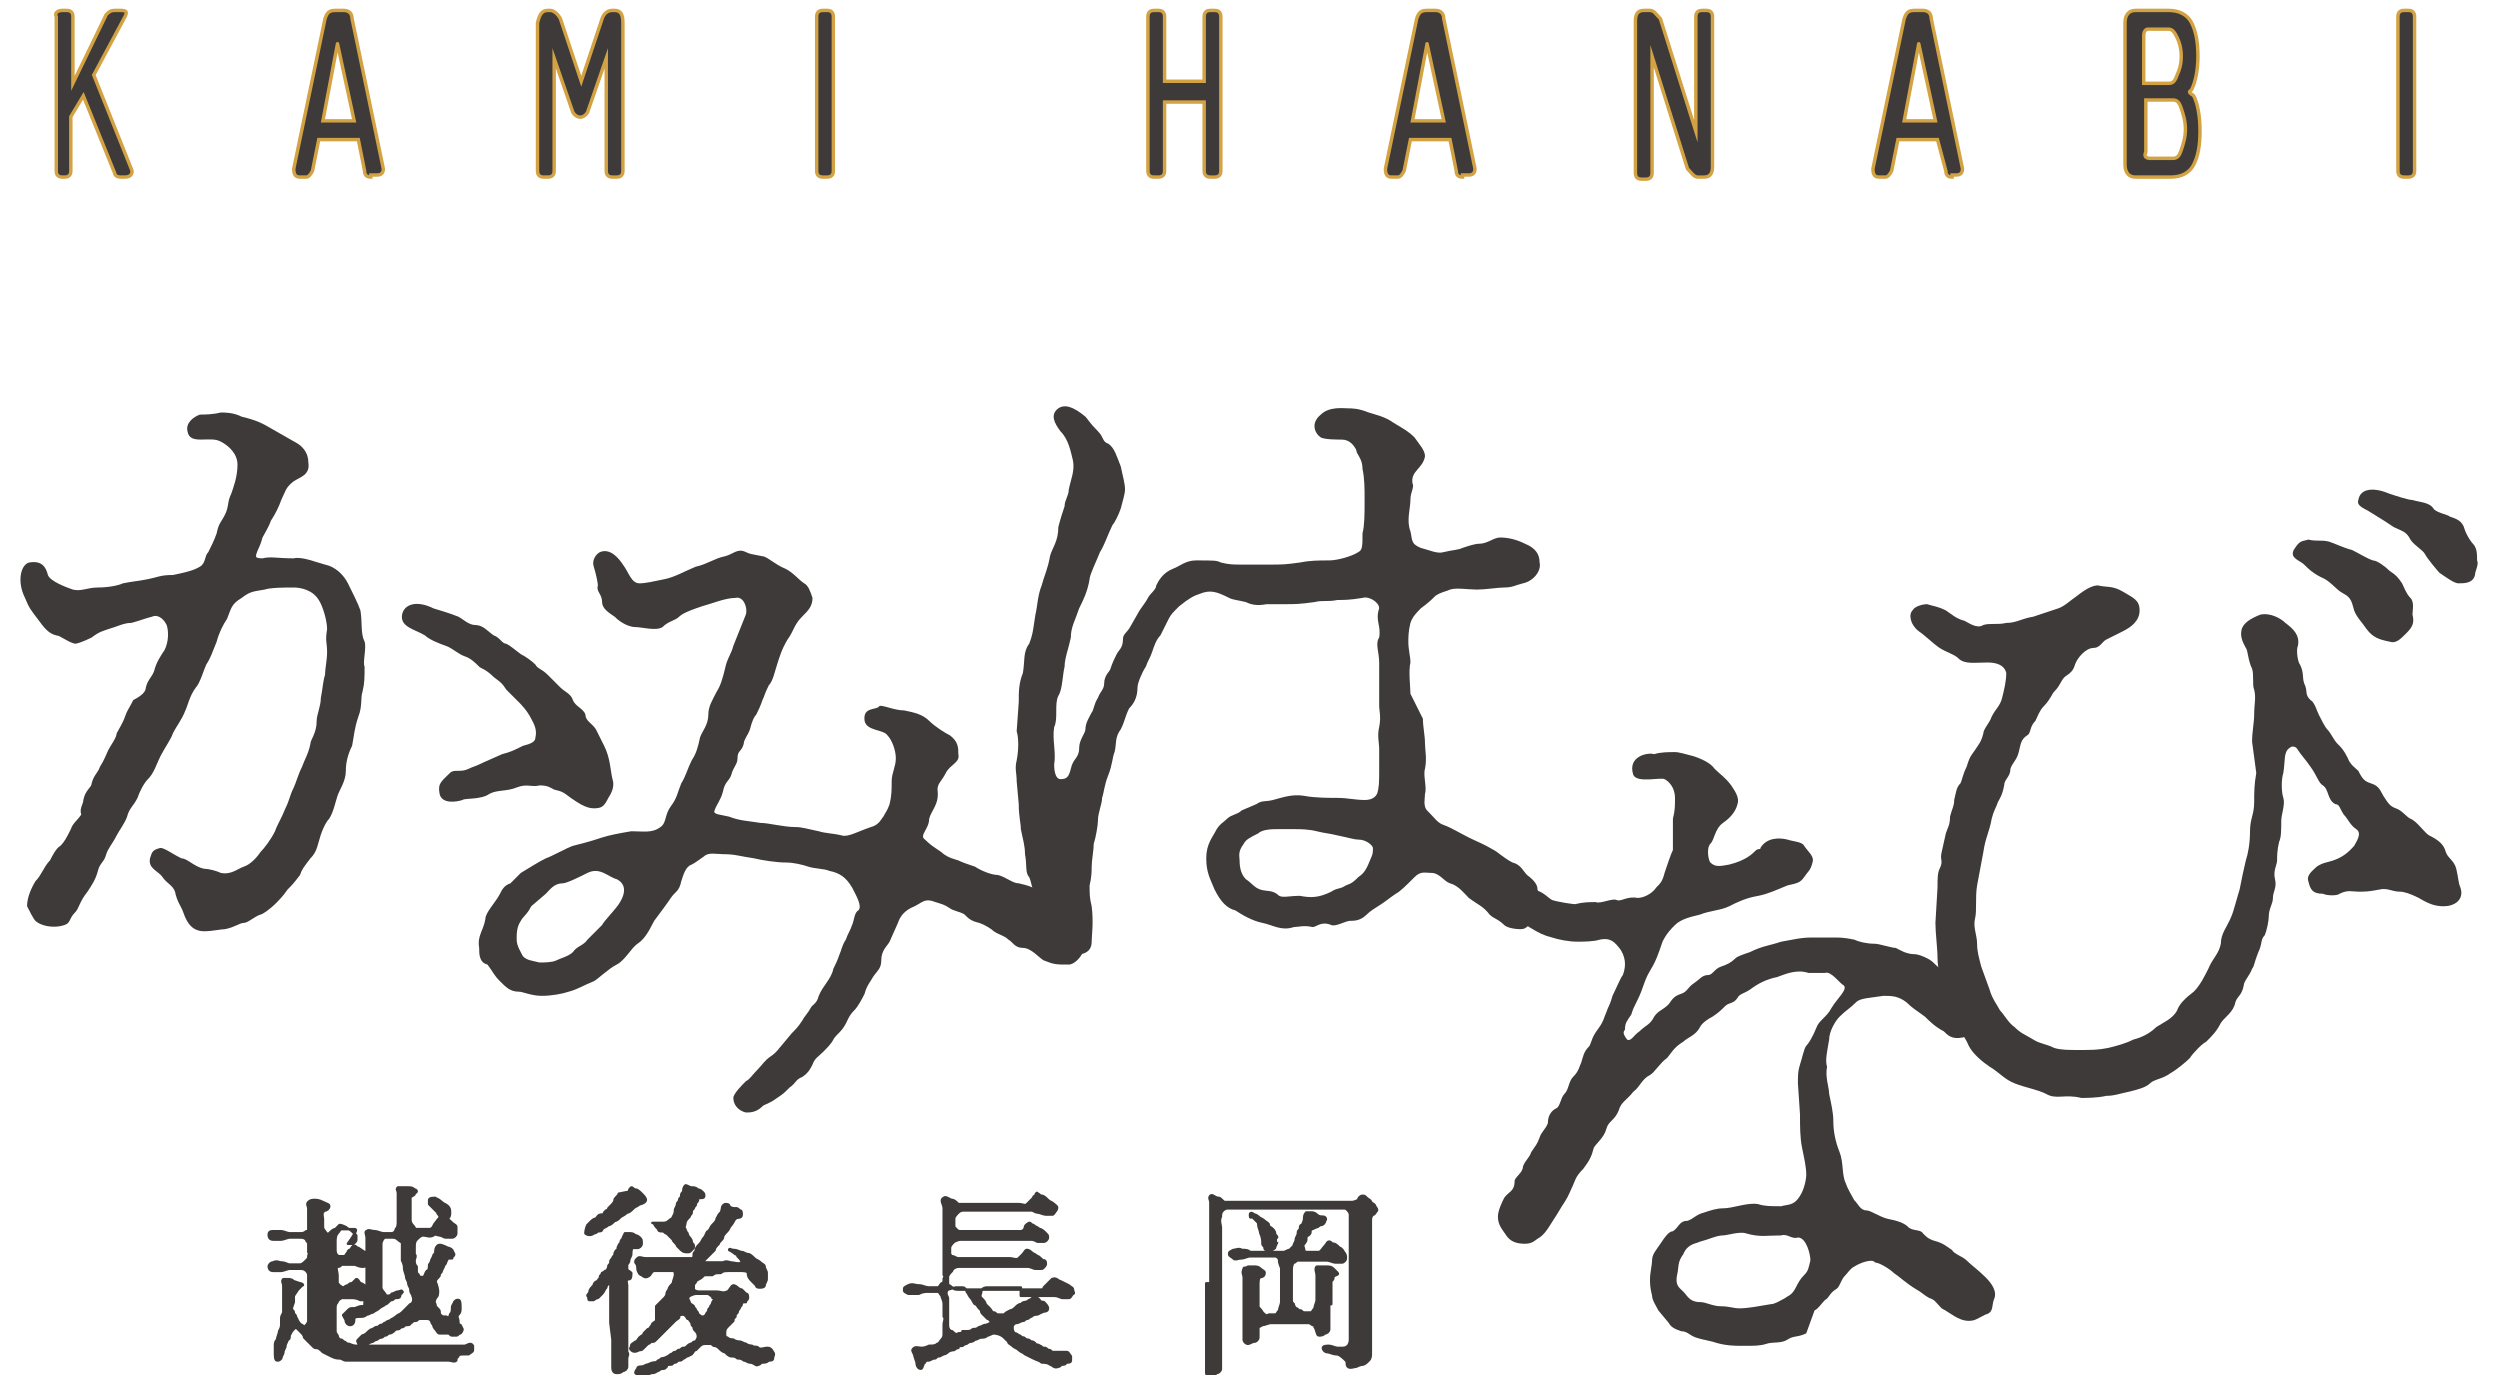
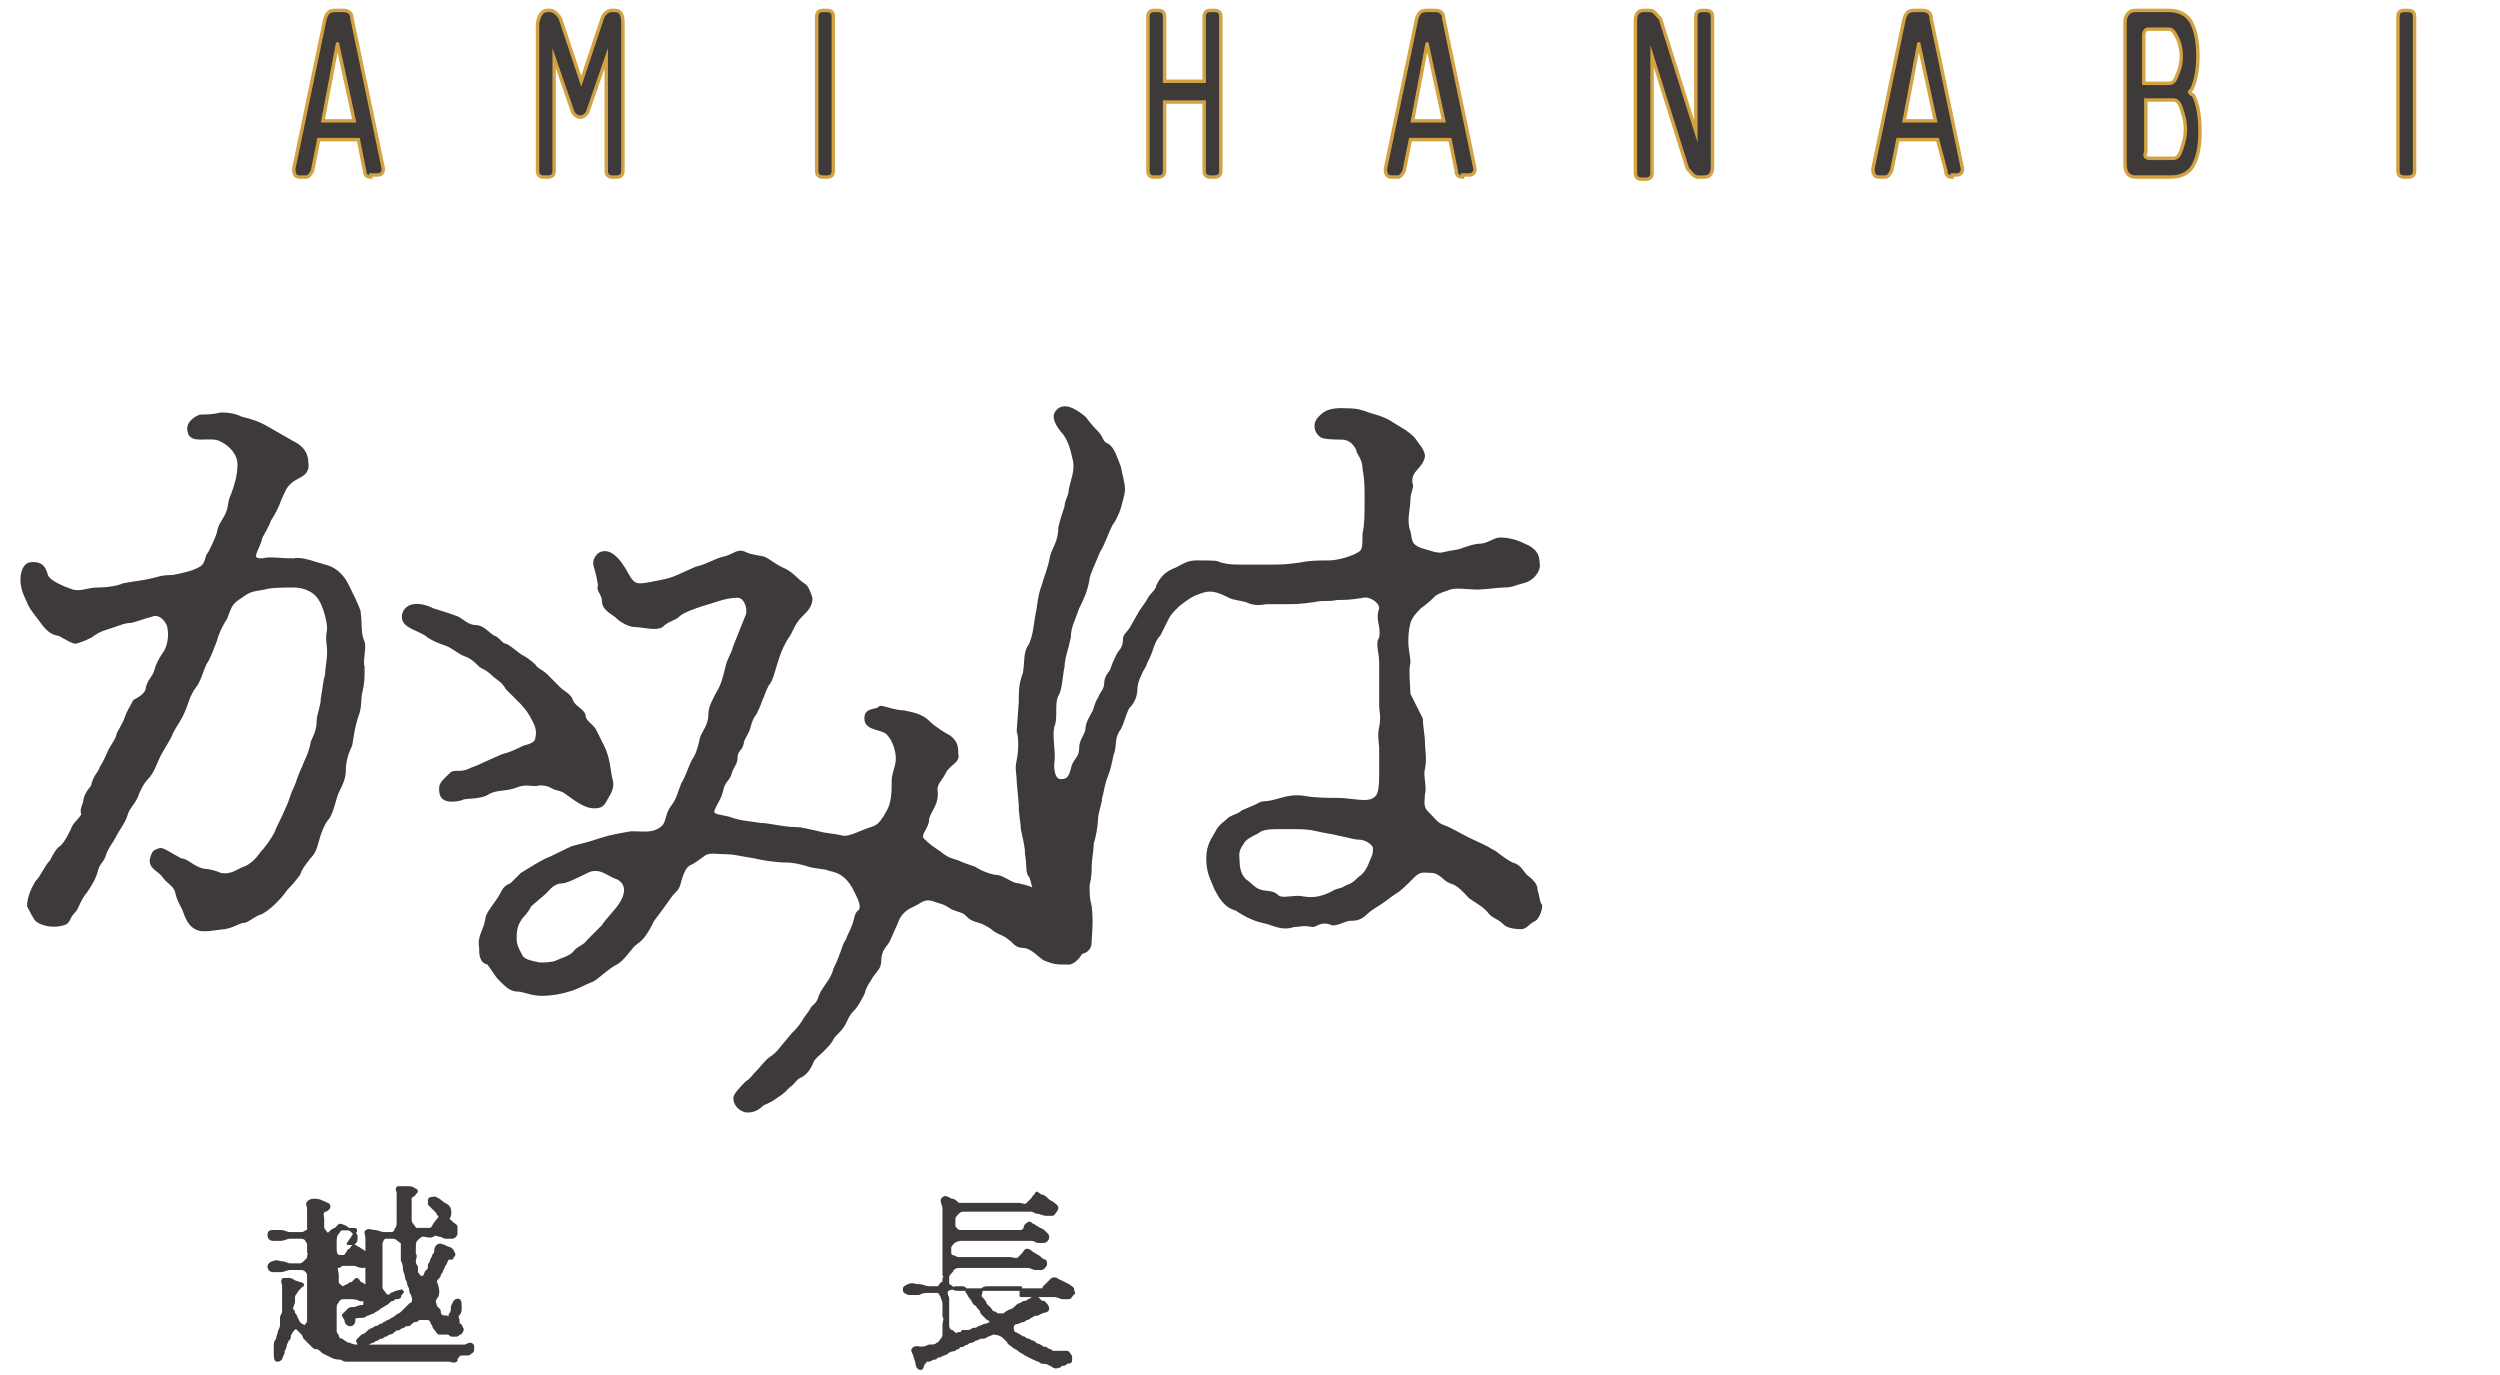
<svg xmlns="http://www.w3.org/2000/svg" version="1.1" id="レイヤー_1" x="0px" y="0px" width="120px" height="66px" viewBox="0 0 120 66" style="enable-background:new 0 0 120 66;" xml:space="preserve">
  <style type="text/css">
	.st0{fill:#3E3A39;}
	.st1{fill:#3E3A39;stroke:#3E3A39;stroke-width:0.121;stroke-linecap:round;stroke-linejoin:round;stroke-miterlimit:10;}
	.st2{fill:#3E3A39;stroke:#D3A243;stroke-width:0.165;stroke-miterlimit:10;}
</style>
  <g>
    <g>
      <path class="st0" d="M14.3,21.3c0.3,0.2,0.5,0.5,0.5,0.9c0.1,0.6-0.4,0.7-0.7,0.9c-0.4,0.3-0.4,0.5-0.6,0.9    c-0.1,0.3-0.3,0.7-0.5,1c-0.1,0.3-0.3,0.6-0.4,0.8c-0.1,0.4-0.2,0.5-0.3,0.8c0,0.1-0.1,0.2,0.3,0.2c0.4-0.1,0.7,0,1.5,0    c0.4-0.1,1.1,0.2,1.5,0.3c0.5,0.1,0.9,0.5,1.1,0.9c0.2,0.4,0.5,1,0.6,1.3c0.1,0.6,0,1.1,0.2,1.5c0.1,0.3-0.1,1,0,1.2    c0,0.5,0,0.8-0.1,1.2c-0.1,0.3,0,0.7-0.2,1.2C17,35,17,35.3,16.9,35.8c-0.2,0.4-0.3,0.8-0.3,1.2c0,0.5-0.3,0.9-0.4,1.2    c-0.1,0.3-0.2,0.8-0.4,1.1c-0.2,0.2-0.4,0.7-0.5,1.1c-0.1,0.4-0.2,0.6-0.4,0.8c-0.3,0.4-0.4,0.5-0.5,0.8c-0.3,0.4-0.4,0.5-0.6,0.7    c-0.2,0.3-0.4,0.5-0.6,0.7c-0.2,0.2-0.6,0.5-0.7,0.5c-0.3,0.1-0.6,0.4-0.8,0.4c-0.2,0-0.4,0.2-0.9,0.3c-0.2,0-0.6,0.1-1,0.1    c-0.5,0-0.8-0.3-1-0.9c-0.1-0.3-0.3-0.5-0.4-1c-0.1-0.3-0.4-0.4-0.6-0.7c-0.2-0.3-0.7-0.4-0.6-0.9c0.1-0.3,0.1-0.4,0.5-0.5    c0.2,0,0.6,0.3,1,0.5c0.3,0,0.6,0.4,1.1,0.5c0.2,0,0.6,0.1,0.8,0.2c0.5,0.1,0.8-0.2,1.1-0.3c0.3-0.1,0.6-0.4,0.8-0.7    c0.2-0.2,0.5-0.6,0.7-1c0.1-0.3,0.3-0.6,0.5-1.1c0.2-0.4,0.2-0.6,0.4-1c0.1-0.2,0.2-0.6,0.4-1c0.1-0.3,0.3-0.6,0.4-1.1    c0-0.2,0.3-0.5,0.3-1.1c0-0.3,0.2-0.7,0.2-1.1c0.1-0.5,0.1-0.8,0.2-1.1c0-0.3,0.1-0.7,0.1-1.1c0-0.5-0.1-0.5,0-1.1    c0-0.4-0.2-1.1-0.4-1.4c-0.3-0.5-0.9-0.6-1.2-0.6c-0.4,0-1.1,0-1.4,0.1c-0.6,0.1-0.7,0.1-1.1,0.4c-0.5,0.3-0.5,0.5-0.7,1    c-0.2,0.3-0.4,0.7-0.5,1.1c-0.2,0.5-0.3,0.8-0.5,1.1c-0.1,0.2-0.3,0.9-0.5,1.1c-0.3,0.4-0.4,0.9-0.5,1.1c-0.2,0.5-0.4,0.7-0.6,1.1    c-0.1,0.3-0.4,0.7-0.6,1.1c-0.2,0.4-0.3,0.8-0.6,1.1c-0.2,0.2-0.4,0.6-0.5,0.9c-0.2,0.4-0.4,0.5-0.5,0.9c-0.1,0.3-0.4,0.7-0.5,0.9    c-0.2,0.4-0.4,0.6-0.5,0.9c-0.1,0.4-0.3,0.4-0.4,0.8c-0.1,0.4-0.3,0.7-0.5,1c-0.4,0.5-0.4,0.8-0.6,1c-0.3,0.3-0.2,0.5-0.5,0.6    c-0.6,0.2-1.2,0-1.4-0.2c-0.1-0.1-0.3-0.5-0.4-0.7c0-0.3,0.1-0.7,0.4-1.2c0.3-0.3,0.4-0.7,0.7-1c0.1-0.2,0.3-0.6,0.5-0.7    c0.2-0.2,0.3-0.4,0.5-0.8c0.1-0.3,0.3-0.4,0.5-0.7C3.8,38.8,4,38.6,4,38.4c0.1-0.5,0.4-0.6,0.4-0.8c0.1-0.4,0.3-0.5,0.4-0.8    c0.2-0.3,0.3-0.6,0.4-0.8c0.1-0.2,0.4-0.6,0.4-0.8c0.1-0.2,0.3-0.5,0.4-0.8c0.1-0.3,0.2-0.4,0.4-0.8C6.8,33.4,7,33.2,7,33    c0.1-0.4,0.3-0.5,0.4-0.8c0.1-0.4,0.3-0.7,0.5-1C8.1,30.8,8.1,30.3,8,30c-0.2-0.4-0.5-0.5-0.7-0.4c-0.4,0.1-0.6,0.2-1,0.3    C6,29.9,5.8,30,5.5,30.1c-0.6,0.2-0.7,0.2-1.1,0.5c-0.4,0.2-0.7,0.3-0.8,0.3c-0.4-0.1-0.7-0.4-0.9-0.4c-0.4-0.1-0.6-0.4-0.9-0.8    c-0.3-0.4-0.4-0.5-0.6-1C0.8,27.9,1,27.1,1.4,27c0.6-0.1,0.8,0.2,0.9,0.6c0.1,0.3,0.9,0.6,1.2,0.7c0.4,0.1,0.7-0.1,1.2-0.1    c0.5,0,1-0.1,1.2-0.2c0.5-0.1,0.7-0.1,1.2-0.2c0.5-0.1,0.6-0.2,1.2-0.2c1-0.2,1.1-0.3,1.3-0.4c0.3-0.2,0.2-0.5,0.4-0.7    c0.1-0.2,0.3-0.6,0.4-0.9c0.1-0.5,0.2-0.5,0.4-0.9c0.2-0.4,0.1-0.6,0.3-1c0.1-0.3,0.3-0.8,0.3-1.4c0-0.5-0.4-0.9-0.8-1.1    c-0.5-0.3-1.5,0.2-1.6-0.5c-0.1-0.4,0.3-0.7,0.6-0.8c0.2,0,0.6,0,1-0.1c0.2,0,0.6,0,1,0.2c0.4,0.1,0.8,0.2,1.3,0.5L14.3,21.3z     M24.1,36.2c0.4-0.1,0.6-0.2,1-0.4c0.4-0.1,0.6-0.2,0.6-0.4c0.1-0.4-0.1-0.7-0.2-0.9c-0.2-0.4-0.5-0.7-0.6-0.8    c-0.1-0.1-0.4-0.4-0.6-0.6c-0.2-0.3-0.2-0.3-0.6-0.6c-0.4-0.4-0.6-0.4-0.7-0.5c-0.2-0.2-0.4-0.4-0.7-0.5c-0.3-0.1-0.6-0.4-0.9-0.5    c-0.3-0.1-0.8-0.3-1-0.5c-0.5-0.3-1.2-0.4-1.1-1c0.1-0.5,0.7-0.7,1.5-0.3c0.3,0.1,0.7,0.2,1.2,0.4c0.2,0.1,0.5,0.4,0.8,0.4    c0.4,0,0.6,0.3,0.9,0.5c0.3,0.1,0.4,0.4,0.6,0.4c0.2,0.1,0.3,0.2,0.7,0.5c0.2,0.1,0.5,0.3,0.7,0.5c0.1,0.2,0.3,0.2,0.6,0.5    c0.2,0.2,0.5,0.5,0.6,0.6c0.2,0.2,0.5,0.3,0.6,0.6c0.1,0.3,0.5,0.4,0.6,0.7c0,0.3,0.3,0.4,0.5,0.7c0.2,0.4,0.3,0.6,0.4,0.8    c0.3,0.6,0.3,1.2,0.4,1.6c0.1,0.3,0,0.6-0.2,0.9c-0.2,0.4-0.3,0.5-0.7,0.5c-0.4,0-0.8-0.3-1.1-0.5c-0.4-0.3-0.4-0.3-0.8-0.4    c-0.2-0.1-0.3-0.2-0.7-0.2c-0.4,0.1-0.6-0.1-1.1,0.1c-0.5,0.2-0.9,0.1-1.3,0.3c-0.4,0.3-1.2,0.2-1.3,0.3c-0.3,0.1-1,0.2-1.1-0.3    c-0.1-0.5,0.1-0.6,0.5-1c0.2-0.2,0.5,0,0.9-0.2c0.2-0.1,0.3-0.1,0.7-0.3L24.1,36.2z" />
      <path class="st0" d="M35.8,29.5c0.1-0.3-0.1-0.9-0.5-0.8c-0.5,0-1.2,0.3-1.6,0.4c-0.3,0.1-0.9,0.3-1.1,0.5    c-0.2,0.2-0.5,0.2-0.8,0.5c-0.3,0.2-1,0-1.3,0c-0.3,0-0.7-0.2-1-0.5c-0.3-0.2-0.6-0.4-0.6-0.7c0-0.4-0.3-0.5-0.2-0.8    c0-0.1-0.1-0.6-0.2-0.9c-0.1-0.3,0.1-0.6,0.3-0.7c0.5-0.2,0.9,0.3,1.1,0.6c0.3,0.4,0.4,0.9,0.8,0.9c0.3,0,0.7-0.1,1.2-0.2    c0.5-0.1,1-0.4,1.5-0.6c0.5-0.1,0.9-0.4,1.4-0.5c0.4-0.1,0.6-0.4,1-0.2c0.2,0.1,0.3,0.1,0.8,0.2c0.2,0,0.6,0.4,1.1,0.6    c0.4,0.2,0.6,0.5,0.9,0.7c0.2,0.1,0.3,0.4,0.4,0.7c0,0.4-0.2,0.6-0.5,0.9c-0.4,0.4-0.4,0.7-0.7,1.1c-0.3,0.5-0.4,0.9-0.5,1.2    c-0.1,0.3-0.2,0.8-0.4,1c-0.2,0.4-0.2,0.5-0.3,0.7c-0.1,0.3-0.2,0.5-0.3,0.7c-0.1,0.1-0.2,0.3-0.3,0.7c-0.1,0.3-0.3,0.5-0.3,0.7    c-0.1,0.4-0.3,0.3-0.3,0.7c0,0.3-0.2,0.4-0.3,0.8c-0.1,0.3-0.3,0.3-0.4,0.8c-0.1,0.4-0.3,0.6-0.4,0.9c-0.1,0.2,0.3,0.2,0.7,0.3    c0.5,0.2,0.9,0.2,1.5,0.3c0.4,0,1.1,0.2,1.7,0.2c0.3,0,0.6,0.1,1.1,0.2c0.3,0.1,0.7,0.1,1.1,0.2c0.3,0.1,0.8-0.2,1.4-0.4    c0.4-0.1,0.5-0.4,0.6-0.5c0.1-0.2,0.2-0.3,0.3-0.6c0.1-0.4,0.1-0.7,0.1-1.1c0-0.4,0.2-0.7,0.2-1.1c0-0.4-0.2-0.9-0.4-1.1    c-0.2-0.3-1-0.2-1.1-0.7c-0.1-0.7,0.6-0.5,0.7-0.7c0.1-0.1,0.7,0.2,1.2,0.2c0.5,0.1,0.9,0.2,1.2,0.5c0.3,0.3,0.8,0.6,1,0.7    c0.4,0.3,0.4,0.6,0.4,0.9c0.1,0.4-0.4,0.5-0.6,0.9c-0.2,0.4-0.4,0.5-0.4,0.8c0.1,0.7-0.3,1-0.4,1.4c0,0.5-0.5,0.8-0.2,1    c0.4,0.4,0.7,0.5,0.9,0.7c0.3,0.2,0.4,0.2,0.7,0.3c0.2,0.1,0.5,0.2,0.8,0.3c0.3,0.2,0.8,0.4,1.1,0.4c0.4,0.1,0.7,0.4,1,0.4    c0.9,0.2,0.7,0.3,1,0.4c0.3,0.2,0.4,0.2,0.8,0.4c0.3,0.2,0.6,0.3,0.7,0.5c0.1,0.2,0.3,0.4,0.5,0.7c0.2,0.2,0.2,0.5,0.2,0.8    c0,0.6-0.5,1.1-0.8,1.1c-0.6,0-0.7,0-1.2-0.2c-0.2-0.1-0.6-0.6-1-0.6c-0.4,0-0.5-0.3-0.7-0.4c-0.2-0.2-0.4-0.2-0.7-0.4    c-0.1-0.1-0.4-0.3-0.7-0.4c-0.4-0.1-0.5-0.2-0.7-0.4c-0.1-0.1-0.6-0.2-0.7-0.3c-0.3-0.2-0.4-0.2-0.7-0.3c-0.5-0.2-0.6,0-1,0.2    c-0.5,0.2-0.7,0.5-0.8,0.8l-0.4,0.9c-0.1,0.2-0.4,0.4-0.4,0.9c0,0.4-0.2,0.5-0.4,0.8c-0.1,0.2-0.3,0.4-0.4,0.8    c-0.1,0.2-0.3,0.6-0.5,0.8c-0.3,0.3-0.3,0.5-0.5,0.8c-0.2,0.3-0.4,0.4-0.5,0.6c-0.1,0.2-0.3,0.4-0.5,0.6c-0.2,0.2-0.4,0.3-0.5,0.6    c-0.1,0.2-0.2,0.4-0.5,0.6c-0.3,0.1-0.3,0.3-0.6,0.5c-0.3,0.3-0.3,0.3-0.6,0.5c-0.4,0.3-0.6,0.3-0.7,0.4c-0.3,0.3-0.6,0.3-0.8,0.3    c-0.4-0.1-0.6-0.4-0.6-0.7c0-0.2,0.4-0.6,0.6-0.8c0.2-0.1,0.3-0.3,0.6-0.6c0.2-0.2,0.3-0.4,0.6-0.6c0.3-0.2,0.4-0.4,0.5-0.5    l0.5-0.6c0.2-0.2,0.3-0.3,0.5-0.6c0.1-0.2,0.3-0.4,0.4-0.6c0.1-0.2,0.3-0.2,0.4-0.6c0.2-0.5,0.6-0.8,0.7-1.3    c0.1-0.2,0.2-0.4,0.3-0.7c0.1-0.2,0.1-0.4,0.3-0.7c0.1-0.3,0.2-0.4,0.3-0.7c0.1-0.2,0.1-0.6,0.3-0.7c0.2-0.2-0.1-0.7-0.3-1.1    c-0.3-0.5-0.6-0.7-1.1-0.8c-0.2-0.1-0.7-0.1-1-0.2c-0.3-0.1-0.7-0.2-1.1-0.2c-0.4,0-1.1-0.1-1.5-0.2c-0.7-0.1-0.9-0.2-1.5-0.2    c-0.3,0-0.7-0.1-0.9,0.1c-0.3,0.2-0.4,0.3-0.6,0.4c-0.3,0.1-0.4,0.5-0.5,0.8c-0.1,0.5-0.3,0.5-0.5,0.8c-0.2,0.3-0.5,0.7-0.8,1.1    c-0.3,0.6-0.5,0.9-0.8,1.1c-0.3,0.2-0.6,0.8-1,1c-0.4,0.2-0.9,0.7-1.1,0.8c-0.5,0.2-0.8,0.4-1.2,0.5c-0.3,0.1-0.8,0.2-1.3,0.2    c-0.5,0-0.9-0.2-1.1-0.2c-0.4,0-0.6-0.2-0.9-0.5c-0.3-0.3-0.3-0.4-0.6-0.8C23,46.2,23,45.8,23,45.5c-0.1-0.6,0.2-0.8,0.3-1.4    c0-0.3,0.5-0.8,0.7-1.2c0.1-0.2,0.2-0.4,0.5-0.5c0.1-0.1,0.4-0.4,0.5-0.5c0.5-0.3,0.8-0.5,1.2-0.7c0.3-0.1,1-0.5,1.3-0.6    c0.4-0.1,0.8-0.2,1.4-0.4c0.3-0.1,0.8-0.2,1.4-0.3c0.6,0,1,0.1,1.4-0.2c0.3-0.2,0.2-0.6,0.5-1c0.3-0.4,0.3-0.6,0.5-1.1    c0.2-0.3,0.3-0.7,0.5-1.1c0.2-0.3,0.3-0.6,0.4-1.1c0.1-0.3,0.4-0.6,0.4-1.1c0-0.4,0.2-0.7,0.4-1.1c0.2-0.3,0.3-0.7,0.4-1.1    c0.1-0.5,0.3-0.7,0.4-1.1L35.8,29.5z M25.5,43.5c-0.2,0.4-0.4,0.5-0.5,0.7c-0.2,0.3-0.2,0.6-0.2,0.9c0,0.3,0.2,0.6,0.3,0.8    c0.2,0.2,0.4,0.2,0.8,0.3c0.2,0,0.6,0,0.8-0.1c0.2-0.1,0.6-0.2,0.8-0.4c0.2-0.3,0.5-0.3,0.7-0.6c0.3-0.3,0.6-0.6,0.7-0.7    c0.1-0.2,0.6-0.7,0.8-1c0.4-0.6,0.3-1-0.1-1.2c-0.4-0.1-0.8-0.6-1.4-0.3c-0.4,0.2-1,0.5-1.2,0.5c-0.4,0-0.6,0.3-0.8,0.5L25.5,43.5    z" />
      <path class="st0" d="M68.3,34.5c0,0.4,0.1,0.8,0.1,1.2c0,0.3,0.1,0.7,0,1.2c-0.1,0.3,0.1,0.9,0,1.2c0,0.2-0.1,0.6,0.1,0.8    c0.4,0.4,0.5,0.6,0.8,0.7c0.3,0.1,0.8,0.4,1.2,0.6c0.4,0.2,0.7,0.3,1.2,0.6c0.2,0.1,0.5,0.4,0.9,0.6c0.4,0.1,0.5,0.4,0.7,0.6    c0.4,0.3,0.5,0.5,0.5,0.7c0.1,0.3,0.1,0.6,0.2,0.7c0.1,0.1-0.1,0.7-0.3,0.8c-0.4,0.2-0.4,0.4-0.7,0.4c-0.4,0-0.7-0.1-0.8-0.2    c-0.3-0.3-0.5-0.3-0.7-0.5c-0.3-0.4-0.6-0.5-1-0.8c-0.2-0.2-0.5-0.6-0.9-0.7c-0.3-0.1-0.5-0.5-0.9-0.5c-0.3,0-0.5-0.1-0.8,0.2    c-0.4,0.4-0.7,0.7-0.9,0.8c-0.3,0.2-0.4,0.3-0.7,0.5c-0.3,0.2-0.5,0.3-0.7,0.5c-0.3,0.3-0.6,0.3-0.8,0.3c-0.2,0-0.7,0.3-0.9,0.2    c-0.5-0.2-0.7,0.1-0.9,0.1c-0.4-0.1-0.7,0-0.9,0c-0.6,0.2-1-0.1-1.5-0.2c-0.5-0.1-1-0.4-1.3-0.6c-0.4-0.1-0.7-0.4-1-1    c-0.2-0.5-0.4-0.8-0.4-1.5c0-0.7,0.3-1,0.5-1.4c0.2-0.3,0.3-0.3,0.5-0.5c0.2-0.2,0.5-0.2,0.7-0.4l0.7-0.3c0.3-0.2,0.4-0.1,0.8-0.2    c0.4-0.1,0.9-0.3,1.5-0.2c0.5,0.1,1.2,0.1,1.7,0.1c0.3,0,0.8,0.1,1.2,0.1c0.3,0,0.5-0.1,0.6-0.3c0.1-0.3,0.1-0.6,0.1-1.1l0-1.1    c0-0.2-0.1-0.6,0-1c0.1-0.5,0-0.8,0-1c0-0.2,0-0.7,0-1l0-1.1c0-0.5-0.2-0.9,0-1.2c0.1-0.6-0.2-0.8,0-1.4c0-0.3-0.5-0.6-0.8-0.5    c-0.6,0.1-0.9,0.1-1.2,0.1c-0.5,0.1-0.7,0-1.1,0.1C62.4,29,62.1,29,61.8,29c-0.4,0-0.6,0-1,0c-0.5,0.1-0.8,0-1-0.1    c-0.4-0.1-0.6-0.1-0.8-0.2c-0.6-0.3-0.9-0.4-1.4-0.2c-0.3,0.1-0.5,0.2-1,0.6c-0.3,0.3-0.4,0.4-0.5,0.6c-0.1,0.2-0.3,0.6-0.4,0.8    c-0.2,0.2-0.3,0.5-0.4,0.8c-0.1,0.3-0.2,0.4-0.3,0.7c-0.2,0.3-0.4,0.8-0.4,1c0,0.5-0.2,0.8-0.4,1c-0.2,0.4-0.2,0.6-0.4,1    c-0.3,0.4-0.2,0.7-0.3,1.1c-0.1,0.2-0.1,0.6-0.3,1.1c-0.2,0.5-0.2,0.8-0.3,1.1c0,0.3-0.2,0.7-0.2,1.1c0,0.2-0.1,0.8-0.2,1.1    c0,0.3-0.1,0.8-0.1,1.1c0,0.2,0,0.5-0.1,0.9c0,0.4,0,0.6,0.1,1c0.1,0.8,0,1.4,0,1.7c0,0.5-0.4,0.6-0.6,0.6c-0.6,0.2-1-0.3-1.2-0.7    c-0.2-0.4-0.4-0.7-0.5-0.9c-0.1-0.4-0.1-0.5-0.4-1c-0.1-0.3-0.2-0.9-0.3-1.1c-0.2-0.2-0.1-0.6-0.2-1.1c0-0.4-0.1-0.7-0.2-1.2    c0-0.3-0.1-0.6-0.1-1.2l-0.1-1.1c0-0.4-0.1-0.6,0-1c0.1-0.5,0.1-1.1,0-1.4l0.1-1.4c0-0.5,0-0.9,0.2-1.4c0.1-0.6,0-1,0.3-1.4    c0.2-0.5,0.2-0.8,0.3-1.4c0.1-0.4,0.1-0.9,0.3-1.4c0.1-0.4,0.3-0.8,0.4-1.4c0.1-0.4,0.4-0.7,0.4-1.4c0.1-0.4,0.2-0.7,0.3-1    c0-0.3,0.2-0.5,0.2-0.8c0.1-0.5,0.3-0.9,0.2-1.4c-0.1-0.4-0.2-1-0.6-1.4c-0.3-0.4-0.5-0.8-0.1-1.1c0.3-0.2,0.7-0.1,1.3,0.4    c0.1,0.1,0.2,0.3,0.6,0.7c0.3,0.3,0.2,0.5,0.5,0.6c0.3,0.2,0.4,0.6,0.6,1.1c0.1,0.5,0.2,0.8,0.2,1.1c0,0.2-0.1,0.5-0.2,0.9    c-0.1,0.3-0.3,0.7-0.4,0.8c-0.2,0.4-0.4,1-0.6,1.3c-0.2,0.5-0.5,1.1-0.5,1.3c-0.1,0.6-0.3,1-0.5,1.4c-0.2,0.6-0.4,0.9-0.4,1.4    c-0.1,0.5-0.3,1-0.3,1.4c-0.1,0.4-0.1,1.1-0.3,1.4c-0.2,0.4,0,1.1-0.2,1.5c-0.1,0.6,0.1,1.2,0,1.8c0,0.4,0.1,0.7,0.3,0.7    c0.3,0,0.4-0.1,0.5-0.5c0.1-0.5,0.4-0.5,0.4-1c0-0.4,0.3-0.7,0.3-0.9c0-0.3,0.2-0.6,0.3-0.8c0.1-0.1,0.1-0.4,0.3-0.7    c0.1-0.3,0.3-0.4,0.3-0.7c0-0.4,0.3-0.6,0.3-0.7c0.1-0.3,0.2-0.5,0.3-0.7c0.1-0.2,0.3-0.3,0.3-0.7c0-0.3,0.2-0.3,0.4-0.7l0.4-0.7    c0.2-0.3,0.3-0.4,0.4-0.6c0.1-0.2,0.4-0.4,0.4-0.6c0.1-0.2,0.3-0.6,0.8-0.8c0.3-0.1,0.6-0.4,1.1-0.4c0.9,0,1,0,1.2,0.1    c0.4,0.1,0.6,0.1,1,0.1l1.4,0c0.5,0,0.7,0,1.4-0.1c0.5-0.1,0.9-0.1,1.4-0.1c0.4,0,1.1-0.2,1.4-0.4c0.2-0.1,0.2-0.3,0.2-0.9    c0.1-0.4,0.1-0.9,0.1-1.6c0-0.6,0-1-0.1-1.5c0-0.5-0.3-0.7-0.3-0.9c-0.1-0.2-0.3-0.5-0.7-0.5c-0.2,0-0.8,0-1-0.1    c-0.3-0.2-0.5-0.7,0-1.1c0.4-0.4,1.1-0.3,1.3-0.3c0.2,0,0.5,0,1,0.2c0.3,0.1,0.8,0.2,1.2,0.5c0.5,0.3,0.7,0.4,1,0.7    c0.2,0.3,0.5,0.6,0.5,0.9c-0.1,0.6-0.7,0.7-0.6,1.3c0.1,0.2-0.1,0.4-0.1,0.8c0,0.4-0.2,1,0,1.5c0.1,0.4,0,0.6,0.5,0.8    c0.4,0.1,0.8,0.3,1.1,0.2c0.4-0.1,0.7-0.1,0.9-0.2c0.3-0.1,0.6-0.2,0.8-0.2c0.4,0,0.7-0.3,1-0.3c0.4,0,0.8,0.1,1.2,0.3    c0.5,0.2,0.7,0.5,0.7,0.9c0.1,0.4-0.3,0.9-0.8,1c-0.4,0.1-0.5,0.2-0.9,0.2c-0.3,0-0.9,0.1-1.3,0.1c-0.4,0-1-0.1-1.3,0    c-0.2,0.1-0.4,0.1-0.7,0.3c-0.2,0.2-0.3,0.3-0.7,0.6c-0.2,0.2-0.4,0.4-0.5,0.7c-0.1,0.4-0.1,0.7-0.1,0.9c0,0.4,0.1,0.7,0.1,1    c-0.1,0.4,0,1.2,0,1.5L68.3,34.5z M65.2,40.3c-0.2,0-0.5-0.1-1-0.2c-0.4-0.1-0.6-0.1-1-0.2c-0.4-0.1-0.8-0.1-1-0.1    c-0.2,0-0.7,0-0.9,0c-0.2,0-0.7,0-0.9,0.2c-0.4,0.2-0.6,0.3-0.7,0.5c-0.3,0.4-0.2,0.6-0.2,0.8c0,0.4,0.1,0.7,0.3,0.9    c0.3,0.2,0.4,0.4,0.7,0.5c0.3,0.1,0.6,0,0.9,0.3c0.2,0.1,0.5,0,1,0c0.5,0.1,0.9,0.1,1.5-0.2c0.3-0.2,0.4-0.1,0.7-0.3    c0.3-0.1,0.4-0.2,0.6-0.4c0.3-0.2,0.4-0.4,0.6-0.9c0.1-0.2,0.1-0.3,0.1-0.5C65.9,40.6,65.6,40.3,65.2,40.3z" />
-       <path class="st0" d="M80.3,39.3c0.1-0.4,0.1-0.6,0.1-1c0-0.5-0.3-0.8-0.5-0.9c-0.2-0.1-1.3,0.2-1.5-0.2c-0.3-0.9,0.7-1.1,1-1    c0.3-0.1,0.7-0.1,1-0.1c0.2,0,0.5,0.1,0.9,0.2c0.3,0.1,0.8,0.3,1,0.6c0.3,0.3,0.5,0.4,0.8,0.8c0.2,0.3,0.4,0.6,0.3,0.9    c-0.1,0.4-0.4,0.7-0.7,0.9c-0.4,0.3-0.4,0.8-0.6,1c-0.2,0.2-0.1,0.8,0,0.9c0.2,0.2,0.4,0.2,0.9,0.1c0.8-0.2,1.1-0.5,1.3-0.7    c0.2-0.1,0.2,0,0.2-0.1c0.3-0.5,0.9-0.5,1.3-0.4c0.3,0.1,0.7,0.1,0.8,0.3c0.2,0.3,0.5,0.5,0.4,0.8c-0.1,0.4-0.2,0.4-0.4,0.7    c-0.2,0.3-0.4,0.3-0.8,0.4c-0.5,0.2-0.9,0.4-1.4,0.5c-0.6,0.1-1,0.3-1.4,0.5c-0.4,0.2-0.9,0.2-1.4,0.4c-0.4,0.1-0.9,0.2-1.2,0.5    c-0.2,0.2-0.4,0.4-0.6,0.8c-0.2,0.6-0.3,0.9-0.6,1.4c-0.3,0.5-0.3,0.8-0.6,1.4c-0.2,0.4-0.2,0.4-0.3,0.7c-0.2,0.3-0.3,0.4-0.3,0.7    c0,0.1-0.2,0.1,0.1,0.5c0.2,0.1,0.3-0.2,0.6-0.4c0.3-0.3,0.5-0.3,0.7-0.7c0.2-0.3,0.4-0.3,0.7-0.6c0.2-0.3,0.3-0.4,0.6-0.5    c0.3-0.1,0.3-0.3,0.6-0.5c0.3-0.2,0.4-0.4,0.7-0.4c0.2,0,0.3-0.3,0.6-0.4c0.3-0.1,0.5-0.2,0.7-0.4c0.1-0.1,0.4-0.2,0.7-0.3    c0.6-0.3,0.9-0.3,1.5-0.5c0.6-0.1,0.9-0.2,1.5-0.2c0.3,0,0.8,0,1,0c0.3,0,0.5,0,1,0.1c0.2,0.1,0.6,0.2,1,0.2c0.2,0,0.8,0.2,1,0.2    c0.2,0.1,0.5,0.3,0.9,0.3c0.2,0,0.7,0.2,0.9,0.4c0.4,0.4,0.5,0.4,0.8,0.5c0.3,0.1,0.5,0.4,0.8,0.6c0.2,0.2,0.5,0.6,0.5,0.8    c0.1,0.3,0,0.6,0.1,0.9c0.1,0.4-0.2,0.7-0.8,0.8c-0.5,0.1-0.7-0.1-0.9-0.3c-0.4-0.2-0.7-0.5-0.9-0.7c-0.4-0.3-0.6-0.4-0.9-0.7    c-0.4-0.3-0.7-0.3-1.1-0.3c-0.6,0.1-1.1,0.1-1.3,0.3c-0.3,0.3-0.5,0.4-0.8,0.7c-0.2,0.2-0.5,0.7-0.5,1.1c-0.1,0.6-0.2,1-0.1,1.3    c-0.1,0.5,0.1,1,0.1,1.3c0.1,0.5,0.2,0.9,0.2,1.3c0,0.5,0.1,1,0.3,1.5c0.2,0.5,0.1,1.1,0.3,1.5c0.1,0.3,0.3,0.6,0.4,0.8    c0.2,0.2,0.3,0.5,0.6,0.5c0.2,0,0.6,0.3,1,0.4c0.5,0.1,0.8,0.2,1,0.4c0.2,0.2,0.6,0.1,0.7,0.3c0.2,0.2,0.3,0.3,0.7,0.4    c0.3,0.1,0.4,0.2,0.7,0.4c0.1,0.2,0.5,0.3,0.7,0.5c0.2,0.2,0.6,0.5,0.9,0.8c0.3,0.3,0.6,0.7,0.4,1.1c-0.1,0.3,0,0.6-0.4,0.7    c-0.4,0.2-0.5,0.3-0.8,0.3c-0.5,0-0.9-0.4-1.3-0.6c-0.3-0.3-0.3-0.4-0.6-0.5c-0.2-0.1-0.4-0.3-0.6-0.4c-0.5-0.3-0.8-0.6-1.1-0.8    c-0.2-0.2-0.7-0.5-0.9-0.5c-0.1-0.2-0.7,0-1,0.2c-0.2,0.1-0.3,0.3-0.5,0.5c-0.2,0.3-0.2,0.5-0.4,0.6c-0.3,0.2-0.3,0.4-0.5,0.5    c-0.2,0.2-0.3,0.4-0.5,0.5L86.7,64c-0.4,0.2-0.6,0.1-0.9,0.3c-0.3,0.2-0.7,0.1-1,0.2c-0.3,0.1-0.6,0.1-1,0.1c-0.6,0-1,0-1.6-0.2    c-0.4-0.1-0.5-0.1-0.8-0.2c-0.3-0.1-0.4-0.3-0.7-0.3c-0.3-0.1-0.5-0.2-0.6-0.4l-0.5-0.6c-0.1-0.2-0.3-0.5-0.3-0.7    c-0.1-0.4-0.1-0.6-0.1-0.8c0-0.3,0.1-0.7,0.1-0.9c0-0.3,0.2-0.5,0.4-0.8c0.2-0.3,0.4-0.6,0.6-0.6c0.3-0.2,0.3-0.5,0.7-0.5    c0.3-0.1,0.4-0.3,0.8-0.4c0.3-0.1,0.6-0.2,0.9-0.2c0.5,0,1.2-0.3,1.7-0.2c0.3,0.1,0.6,0.1,1.1,0.1c0.3-0.1,0.6,0,0.9-0.5    c0.2-0.3,0.3-0.8,0.3-1c0-0.4-0.1-0.8-0.2-1.3c-0.1-0.5-0.1-1-0.1-1.6l-0.1-1.5c0-0.4,0-0.6,0.1-0.9c0.1-0.3,0.2-0.8,0.3-0.9    c0.1-0.1,0.3-0.4,0.5-0.9c0.1-0.3,0.5-0.5,0.7-0.9c0.3-0.5,0.8-0.9,0.6-1.1c-0.2-0.1-0.6-0.7-0.9-0.6c-0.2,0-0.6,0-0.8,0    c-0.6-0.2-1.2,0.1-1.5,0.2c-0.5,0.1-0.9,0.3-1.3,0.6c-0.3,0.2-0.5,0.2-0.6,0.4c-0.2,0.3-0.4,0.2-0.6,0.4c-0.2,0.2-0.3,0.3-0.6,0.5    c-0.2,0.1-0.5,0.3-0.6,0.5c-0.2,0.4-0.6,0.5-0.8,0.7c-0.5,0.3-0.6,0.6-0.8,0.8c-0.3,0.2-0.6,0.7-0.8,0.8c-0.4,0.2-0.5,0.6-0.8,0.8    c-0.3,0.4-0.6,0.5-0.7,0.9c-0.2,0.5-0.5,0.5-0.6,0.9c-0.1,0.4-0.5,0.7-0.6,0.9c-0.1,0.4-0.2,0.6-0.5,1c-0.4,0.4-0.4,0.6-0.5,0.8    c-0.1,0.2-0.2,0.5-0.4,0.8c-0.2,0.3-0.3,0.5-0.5,0.8c-0.2,0.3-0.4,0.7-0.7,0.9c-0.2,0.1-0.3,0.3-0.7,0.3c-0.4,0-0.7-0.1-0.9-0.4    c-0.2-0.3-0.4-0.5-0.4-0.9c0-0.3,0.2-0.7,0.3-0.9c0.2-0.3,0.5-0.3,0.5-0.8c0-0.2,0.4-0.4,0.4-0.7c0.1-0.3,0.3-0.4,0.4-0.7    c0.2-0.3,0.3-0.4,0.4-0.7c0.1-0.3,0.3-0.4,0.4-0.7c0-0.1,0-0.5,0.4-0.7c0.2-0.1,0.2-0.5,0.4-0.7c0.2-0.2,0.2-0.6,0.4-0.8    c0.3-0.3,0.3-0.5,0.4-0.7c0.1-0.3,0.1-0.5,0.4-0.8c0.1-0.2,0.1-0.4,0.4-0.8c0.3-0.4,0.3-0.6,0.4-0.8c0.1-0.3,0.2-0.4,0.3-0.8    c0.2-0.4,0.4-0.9,0.5-1c0.1-0.3,0.2-0.7-0.1-1.2c-0.3-0.4-0.5-0.6-1-0.5c-0.3,0.1-0.8,0.1-1.1,0.1c-0.4,0-0.9-0.1-1.2-0.2    c-0.4-0.1-0.6-0.2-1.1-0.5c-0.2-0.1-0.8-0.6-1.2-0.8c-0.3-0.2-0.6-0.7-0.4-1c0.2-0.3,0.2-0.5,0.6-0.5c0.2,0,0.7,0.5,1.1,0.5    c0.5,0,0.8,0.4,1,0.5c0.3,0.1,1,0.2,1.1,0.2c0.4-0.1,0.7-0.1,1-0.1c0.2,0.1,0.8-0.2,1-0.1c0.2,0.1,0.5-0.2,1-0.1    c0.3,0,0.7-0.2,0.9-0.5c0.2-0.2,0.3-0.3,0.4-0.7c0.1-0.3,0.3-0.9,0.4-1.1L80.3,39.3z M86.2,61.8c0.1-0.2,0.2-0.4,0.4-0.6    c0.2-0.2,0.2-0.3,0.3-0.7c0-0.3-0.2-1.1-0.6-1.1c-0.3,0.1-0.5-0.2-0.8-0.1c-0.7,0-1,0.1-1.7-0.1c-0.3-0.1-0.9,0.1-1.1,0.1    c-0.3,0-0.7,0.2-1.1,0.3c-0.2,0.1-0.6,0.1-0.8,0.6c-0.3,0.4-0.2,0.6-0.3,1c-0.1,0.5,0.1,0.6,0.3,0.8c0.2,0.2,0.3,0.5,0.8,0.5    c0.3,0,0.6,0.2,1,0.2c0.4,0,0.6,0.1,0.9,0.1c0.4,0,0.9-0.1,1.5-0.2c0.2,0,0.5-0.2,0.7-0.3C85.8,62.2,86,62.2,86.2,61.8z" />
-       <path class="st0" d="M108.1,35.6c0-0.5,0.1-0.9,0.1-1.3c0-0.5,0.1-0.8,0-1.2c-0.1-0.2,0-0.7-0.1-1c-0.2-0.4-0.2-0.9-0.3-1    c-0.1-0.2-0.3-0.5-0.2-0.9c0.1-0.3,0.4-0.5,0.9-0.7c0.5-0.1,1,0.2,1.2,0.4c0.4,0.3,0.7,0.6,0.6,1.1c-0.1,0.2,0,0.8,0.1,0.9    c0.2,0.4,0.1,0.6,0.2,0.9c0.2,0.4,0,0.5,0.3,0.8c0.2,0.1,0.3,0.5,0.4,0.7c0.1,0.2,0.3,0.6,0.4,0.7c0.2,0.2,0.3,0.5,0.5,0.7    c0.2,0.2,0.3,0.3,0.5,0.7c0.1,0.3,0.4,0.5,0.5,0.6c0.2,0.4,0.3,0.5,0.6,0.6c0.3,0.1,0.4,0.2,0.6,0.6c0.2,0.3,0.3,0.5,0.6,0.6    c0.3,0.1,0.5,0.4,0.7,0.5c0.3,0.1,0.7,0.7,0.9,0.8c0.4,0.2,0.7,0.4,0.8,0.8c0.1,0.3,0.4,0.4,0.5,0.8c0.1,0.4,0.1,0.7,0.2,0.9    c0.2,0.6-0.3,0.9-0.8,0.9c-0.4,0-0.7-0.1-1.2-0.4c-0.4-0.2-0.7-0.3-0.9-0.3c-0.4,0-0.6-0.2-1-0.1c-0.5,0.1-0.7,0.1-1,0.1    c-0.3,0-0.5-0.1-0.9,0.1c-0.1,0.1-0.6,0.1-0.8,0c-0.5,0-0.6-0.2-0.7-0.6c-0.1-0.3,0.2-0.5,0.4-0.7c0.3-0.2,0.5-0.2,0.8-0.3    c0.6-0.2,0.9-0.6,1-0.7c0.1-0.2,0.4-0.6,0.1-0.8c-0.3-0.2-0.4-0.5-0.6-0.7c-0.2-0.3-0.2-0.5-0.4-0.5c-0.4-0.2-0.3-0.7-0.6-0.9    c-0.2-0.1-0.3-0.5-0.6-0.9c-0.2-0.3-0.4-0.5-0.6-0.8c-0.1-0.2-0.3-0.2-0.4-0.1c-0.3,0.2-0.2,0.6-0.3,1.2c-0.1,0.3-0.1,0.9,0,1.2    c0.1,0.3-0.1,0.8-0.1,1.1c0,0.4,0,0.8-0.1,1c-0.1,0.4-0.1,0.7-0.1,0.9c0,0.2-0.2,0.5-0.1,0.9c0.1,0.4-0.1,0.6-0.1,0.9    c0,0.3-0.2,0.5-0.2,0.9c0,0.2-0.1,0.7-0.2,0.9c-0.2,0.2-0.1,0.4-0.3,0.8c-0.2,0.5-0.2,0.7-0.3,0.8c-0.1,0.3-0.4,0.6-0.4,0.8    c-0.1,0.5-0.3,0.5-0.4,0.8c-0.1,0.5-0.5,0.7-0.7,1c-0.2,0.4-0.4,0.6-0.7,0.9c-0.2,0.1-0.6,0.5-0.8,0.8c-0.2,0.2-0.7,0.6-0.9,0.7    c-0.4,0.3-0.8,0.3-1,0.5c-0.2,0.2-0.6,0.3-1,0.4c-0.5,0.1-0.7,0.2-1.1,0.2c-0.4,0.1-1,0.1-1.2,0.1c-0.8-0.2-1.2,0.1-1.7-0.2    c-0.4-0.2-1-0.3-1.5-0.5c-0.5-0.2-0.7-0.5-1.2-0.8c-0.3-0.2-0.8-0.6-1-1c-0.2-0.5-0.6-0.9-0.7-1.2c-0.3-0.5-0.4-1.1-0.5-1.4    c-0.1-0.4-0.3-1.1-0.3-1.6c0-0.5-0.1-1.2-0.1-1.7l0.1-1.7c0-0.4,0-0.7,0.1-0.9c0.2-0.4,0-0.4,0.1-0.8l0.2-0.9    c0.1-0.3,0.2-0.4,0.2-0.8c0.1-0.4,0.2-0.5,0.2-0.8c0.1-0.4,0.1-0.6,0.3-0.8c0.1-0.2,0.1-0.4,0.3-0.8c0.1-0.3,0.1-0.4,0.4-0.8    c0.2-0.3,0.3-0.4,0.4-0.8c0-0.2,0.3-0.5,0.4-0.8c0.2-0.4,0.4-0.5,0.5-0.9c0.1-0.4,0.2-0.8,0.2-1.2c-0.1-0.4-0.5-0.5-0.9-0.5    c-0.6,0-1.1,0.1-1.4-0.2c-0.2-0.2-0.6-0.3-0.9-0.5c-0.3-0.2-0.7-0.6-1-0.8c-0.4-0.3-0.5-0.8-0.3-1c0.1-0.2,0.5-0.3,0.7-0.3    c0.3,0.1,0.5,0.1,0.9,0.3c0.3,0.2,0.5,0.4,0.9,0.5c0.2,0.1,0.6,0.4,0.9,0.2c0.3-0.1,0.7,0,1.1-0.1c0.5,0,0.7-0.2,1.3-0.3    c0.3-0.1,0.9-0.3,1.2-0.4c0.3-0.1,0.6-0.4,0.9-0.6c0.5-0.4,0.8-0.5,1-0.5c0.4,0.1,0.7,0,1.2,0.3c0.5,0.3,0.8,0.4,0.8,0.9    c0,0.5-0.4,0.8-0.8,1c-0.4,0.2-0.6,0.3-0.8,0.4c-0.2,0.1-0.3,0.4-0.6,0.4c-0.4,0-0.8,0.5-0.9,0.8c-0.1,0.4-0.4,0.5-0.5,0.6    c-0.2,0.2-0.2,0.4-0.5,0.7c-0.1,0.1-0.2,0.4-0.5,0.7c-0.2,0.2-0.3,0.5-0.4,0.7c-0.3,0.3-0.2,0.6-0.4,0.7c-0.3,0.2-0.3,0.4-0.4,0.8    c-0.1,0.4-0.3,0.5-0.4,0.8c0,0.4-0.3,0.5-0.3,0.8c-0.1,0.5-0.2,0.6-0.3,0.8c-0.1,0.3-0.2,0.4-0.3,0.8c-0.1,0.6-0.3,0.9-0.4,1.6    l-0.3,1.6c-0.1,0.6,0,1.2-0.1,1.6c-0.1,0.4,0.1,0.8,0.1,1.2c0,0.4,0.1,0.7,0.2,1.1c0.1,0.3,0.3,0.8,0.4,1.1c0.1,0.4,0.4,0.8,0.5,1    c0.2,0.2,0.4,0.6,0.7,0.8c0.3,0.3,0.4,0.3,0.9,0.6c0.3,0.2,0.6,0.2,1,0.4c0.3,0.1,0.7,0.1,1.2,0.1c0.6,0,0.9,0,1.4-0.1    c0.4-0.1,0.8-0.2,1.2-0.4c0.4-0.1,0.8-0.3,1.1-0.6c0.3-0.2,0.8-0.4,1-0.8c0.1-0.3,0.4-0.6,0.8-0.9c0.3-0.3,0.5-0.7,0.7-1.1    c0.2-0.5,0.5-0.7,0.6-1.2c0-0.5,0.3-0.8,0.5-1.3c0.1-0.2,0.3-1,0.4-1.3c0.1-0.5,0.2-1,0.3-1.4c0.1-0.3,0.2-0.8,0.2-1.4    c0-0.6,0.2-0.8,0.2-1.4c0-0.5,0-0.8,0.1-1.4L108.1,35.6z M110.8,25.9c0.4,0.1,0.6,0,1,0.1c0.3,0.1,0.7,0.3,1.1,0.4    c0.4,0.2,0.7,0.4,1,0.5c0.2,0,0.6,0.3,0.8,0.5c0.3,0.2,0.4,0.3,0.6,0.6c0.1,0.2,0.2,0.5,0.4,0.7c0.2,0.2,0.1,0.6,0.1,0.8    c0.1,0.4,0,0.6-0.3,0.9c-0.3,0.3-0.5,0.5-0.8,0.4c-0.5-0.1-0.8-0.2-1.1-0.6c-0.2-0.3-0.5-0.6-0.6-0.9c-0.1-0.3-0.1-0.6-0.5-0.8    c-0.4-0.2-0.6-0.6-1.1-0.8c-0.4-0.2-0.6-0.4-0.8-0.6c-0.2-0.2-0.7-0.3-0.5-0.7C110.4,25.9,110.5,26,110.8,25.9z M118.8,27.6    c-0.1,0.4-0.5,0.4-0.8,0.4c-0.2,0-0.6-0.3-0.9-0.5c-0.1-0.1-0.6-0.7-0.7-0.9c-0.1-0.2-0.5-0.4-0.7-0.7c-0.2-0.4-0.4-0.4-0.8-0.6    c-0.3-0.2-0.6-0.4-1.1-0.7c-0.3-0.2-0.7-0.3-0.6-0.6c0.1-0.6,0.8-0.6,1.5-0.3c0.3,0.1,0.9,0.3,1.1,0.3c0.3,0.1,0.8,0.1,1,0.4    c0.1,0.2,0.7,0.3,0.8,0.4c0.3,0.1,0.6,0.2,0.7,0.6c0.1,0.3,0.3,0.6,0.4,0.7c0.2,0.2,0.2,0.5,0.2,0.8    C119,27.1,118.8,27.4,118.8,27.6z" />
    </g>
    <g>
      <path class="st1" d="M17.5,60.1c0.1,0,0.2,0.1,0.2,0.2c0.1,0.1,0.1,0.1,0.1,0.3c0,0.1-0.2,0.2-0.4,0.2c-0.2,0-0.3-0.1-0.4-0.1    c-0.1,0-0.3,0-0.4,0c-0.1,0-0.1,0-0.2,0c-0.1,0.1-0.1,0.1-0.2,0.1c-0.1,0,0,0.3,0,0.4c0,0.1,0,0.2,0,0.3c0,0.1,0,0.1,0.1,0.2    c0,0,0.1,0.1,0.2,0.1c0,0,0.1-0.1,0.2-0.1c0.1-0.1,0.1-0.1,0.2-0.1c0.1-0.1,0.2-0.2,0.2-0.2c0.1,0,0.1,0.1,0.2,0.2    c0.1,0,0.2,0.1,0.3,0.2c0,0,0.1,0.1,0.1,0.2c0,0.1,0,0.1,0,0.2c0,0.1-0.1,0.1-0.2,0.2c-0.1,0-0.2,0-0.2,0    c-0.2-0.1-0.3-0.1-0.5-0.1c-0.2,0-0.3,0-0.4,0c0,0-0.2,0.1-0.2,0.2c-0.1,0.1-0.1,0.2-0.1,0.3c0,0.1,0,0.4,0,0.5c0,0.1,0,0.2,0,0.3    s0,0.3,0,0.3c0,0.1,0.1,0.2,0.1,0.2c0,0.1,0.1,0.2,0.1,0.2c0.1,0,0.1,0,0.2,0.1c0.1,0,0.1,0.1,0.2,0.1c0.1,0,0.2,0.1,0.4,0.1    c0.2,0,0.2,0,0.4,0c0.1,0,0.2,0,0.4,0c0.1,0,0.2,0,0.4,0c0.1,0,0.2,0,0.4,0c0.2,0,0.2,0,0.4,0c0.2,0,0.2,0,0.4,0    c0.1,0,0.2,0,0.4,0c0.1,0,0.2,0,0.4,0c0.1,0,0.2,0,0.4,0c0.2,0,0.2,0,0.4,0c0.1,0,0.2,0,0.4,0c0.1,0,0.2,0,0.4,0    c0.1,0,0.3,0,0.4,0c0.1,0,0.3-0.2,0.4,0c0,0.1,0,0.1,0,0.2c0,0.1-0.1,0.1-0.2,0.2C22.1,65,22,65,22,65.1c-0.1,0.1-0.1,0.1-0.1,0.2    c-0.1,0.1-0.2,0-0.4,0c-0.1,0-0.2,0-0.4,0c-0.1,0-0.3,0-0.4,0c-0.1,0-0.3,0-0.4,0c-0.1,0-0.3,0-0.4,0c-0.1,0-0.3,0-0.4,0    c-0.2,0-0.3,0-0.4,0c-0.1,0-0.3,0-0.4,0c-0.1,0-0.2,0-0.3,0c-0.1,0-0.2,0-0.3,0c-0.1,0-0.2,0-0.3,0c-0.1,0-0.2,0-0.3,0l-0.3,0    c-0.1,0-0.2,0-0.3,0c-0.1,0-0.2,0-0.3,0c-0.1,0-0.2-0.1-0.3-0.1c-0.1,0-0.2,0-0.4-0.1c-0.2-0.1-0.2-0.1-0.4-0.2    c-0.1-0.1-0.2-0.2-0.3-0.2c-0.1,0-0.1,0-0.2-0.1c0,0-0.1-0.1-0.1-0.1c-0.1-0.1-0.2-0.2-0.3-0.3c0,0,0-0.1-0.1-0.2    c-0.1-0.1-0.1-0.1-0.2-0.2c-0.1-0.1-0.1-0.1-0.2,0c-0.1,0.1-0.1,0.1-0.2,0.3c0,0.1,0,0.2-0.1,0.2c0,0.1-0.1,0.2-0.1,0.3    c0,0.1-0.1,0.2-0.1,0.3c0,0.1-0.1,0.2-0.1,0.3c-0.1,0.1-0.1,0.1-0.2,0.1c-0.1,0-0.1-0.2-0.1-0.4c0-0.1,0-0.2,0-0.3    c0-0.1,0-0.2,0.1-0.3c0-0.1,0.1-0.3,0.1-0.4c0.1-0.2,0.1-0.2,0.1-0.4c0-0.1,0-0.1,0-0.2s0-0.1,0.1-0.3c0-0.1,0-0.2,0-0.2    c0-0.1,0-0.2,0-0.3c0,0,0-0.1,0-0.2c0-0.1,0-0.2,0-0.3l0-0.3c0-0.1-0.1-0.2,0-0.3c0,0,0.1,0,0.2,0c0.1,0,0.2,0,0.3,0.1l0.3,0.1    c0.1,0,0.2,0.1,0.1,0.1c-0.1,0.1-0.2,0.2-0.2,0.2c0,0-0.2,0.3-0.2,0.3c0,0.1,0,0.2,0,0.3l-0.1,0.3c0,0.1,0.1,0.1,0.1,0.2    c0,0.1,0.1,0.1,0.1,0.2l0.1,0.2c0,0,0.1,0.2,0.2,0.2c0.1,0.1,0.1,0.1,0.2,0c0,0,0.1-0.1,0.1-0.2c0-0.1,0-0.2,0-0.2    c0-0.2,0-0.2,0-0.4c0-0.2,0-0.3,0-0.4c0-0.2,0-0.3,0-0.4c0-0.2,0-0.3,0-0.4c0-0.1,0-0.3,0-0.4c0-0.1-0.1-0.2-0.1-0.2    c-0.1-0.1-0.2-0.1-0.3-0.1c-0.1,0-0.3,0-0.5,0c-0.1,0-0.3,0.1-0.4,0.1c-0.2,0-0.3,0-0.4,0c-0.2,0-0.2-0.2-0.2-0.2    c0-0.1,0.1-0.2,0.2-0.2c0.2-0.1,0.3,0,0.4,0c0.2,0,0.3,0.1,0.4,0.1c0.2,0,0.4,0,0.5,0c0.1,0,0.2-0.1,0.3-0.2    c0.1-0.1,0.1-0.1,0.1-0.2c0-0.1,0.1-0.2,0-0.2c0-0.1,0-0.3,0-0.4c0-0.1-0.1-0.1-0.1-0.2c-0.1-0.1-0.2-0.1-0.3-0.1h-0.5    c-0.1,0-0.3,0.1-0.4,0.1c-0.1,0-0.2,0-0.4,0c-0.2,0-0.2-0.2-0.2-0.2c0-0.1,0-0.2,0.2-0.2c0.1,0,0.3,0,0.4,0c0.1,0,0.3,0.1,0.4,0.1    c0.2,0,0.3,0,0.5,0c0.1,0,0.2,0,0.3-0.1c0.1,0,0.1,0,0.1-0.1c0-0.1,0-0.3,0-0.4c0-0.1,0-0.2,0-0.3c0-0.1,0-0.2,0-0.3    c0-0.1-0.1-0.2,0-0.3c0.1-0.1,0.2-0.1,0.3-0.1c0.1,0,0.2,0,0.4,0.1c0.2,0.1,0.3,0.1,0.3,0.2c0,0.1-0.1,0.2-0.2,0.2    c-0.2,0.1-0.1,0.3-0.1,0.4c0,0.1,0,0.3,0,0.4c0,0,0,0.1,0.1,0.2c0,0,0.1,0.2,0.2,0.1c0.1-0.1,0.2-0.2,0.3-0.2    c0.1-0.1,0.1-0.1,0.2-0.2c0.1,0,0.3,0.1,0.3,0.1c0.1,0.1,0.2,0.1,0.3,0.2c0,0,0.1,0.1,0.2,0.2c0,0.1,0,0.2,0,0.2    c0,0.1-0.1,0.2-0.2,0.2c-0.1,0-0.1,0-0.2,0C17.2,59,17.1,59,17,59c-0.1,0-0.2,0-0.2,0c-0.1,0-0.3,0-0.4,0c-0.1,0-0.1,0.1-0.2,0.2    c-0.1,0.1-0.1,0.3-0.1,0.4c0,0.1,0,0.3,0,0.4c0,0.2,0.1,0.3,0.2,0.3c0.1,0,0.1,0,0.2,0c0.1,0,0.1-0.1,0.2-0.2c0,0,0-0.1,0.1-0.1    c0.1-0.1,0.1-0.2,0.2-0.2c0.1,0,0.1,0.1,0.2,0.1L17.5,60.1z M21.1,64c-0.1,0-0.1-0.1-0.2-0.2c-0.1-0.1-0.1-0.2-0.1-0.2    c-0.1-0.1-0.1-0.2-0.1-0.2c-0.1-0.1-0.1-0.1-0.3-0.1c-0.1,0-0.2,0-0.3,0c-0.1,0.1-0.1,0.1-0.2,0.1c-0.1,0-0.1,0.1-0.2,0.1    c0,0.1-0.1,0.1-0.2,0.1c-0.1,0-0.1,0.1-0.2,0.1c-0.1,0-0.1,0.1-0.2,0.1c-0.1,0-0.1,0-0.2,0.1c0,0-0.1,0.1-0.2,0.1    c-0.1,0-0.1,0.1-0.2,0.1c-0.1,0-0.1,0.1-0.2,0.1c-0.1,0-0.2,0.1-0.2,0.1c-0.1,0-0.2,0.1-0.2,0.1c-0.1,0-0.2,0.1-0.3,0.1    c-0.2,0.1-0.3,0.1-0.4,0c0-0.1-0.1-0.1,0-0.2c0,0,0.1-0.1,0.2-0.2c0.1,0,0.2-0.1,0.3-0.2c0.1-0.1,0.2-0.1,0.2-0.1    c0,0,0.1-0.1,0.2-0.1c0.1,0,0.1-0.1,0.2-0.1c0.1,0,0.1-0.1,0.2-0.1c0,0,0.1-0.1,0.2-0.1c0.1-0.1,0.2-0.1,0.3-0.2    c0.1-0.1,0.2-0.1,0.3-0.2c0.1-0.1,0.1-0.1,0.2-0.2c0.1-0.1,0.1-0.1,0.2-0.2c0.1,0,0.2-0.2,0.1-0.4c0-0.1-0.1-0.1-0.1-0.3    c0-0.1-0.1-0.2-0.1-0.3c0-0.1-0.1-0.2-0.1-0.3c0-0.1-0.1-0.3-0.1-0.4c0-0.1,0-0.2-0.1-0.4c0-0.1,0-0.3,0-0.4c0-0.1,0-0.3,0-0.4    c0-0.1-0.1-0.1-0.2-0.2c-0.1-0.1-0.2-0.1-0.3-0.1c-0.1,0-0.1,0-0.3,0c-0.1,0-0.2,0.2-0.2,0.3c0,0.2,0,0.3,0,0.4s0,0.2,0,0.4    c0,0.1,0,0.2,0,0.4c0,0.1,0,0.2,0,0.3c0,0.1,0,0.2,0,0.3c0,0.1,0,0.2,0,0.3c0,0.1,0.1,0.2,0.1,0.2c0.1,0.1,0.1,0.2,0.2,0.2    c0,0,0.2,0,0.2-0.1c0.1,0,0.2-0.1,0.3-0.1c0.1,0,0.2-0.1,0.2,0c0.1,0-0.1,0.1-0.1,0.2c0,0.1-0.1,0.1-0.2,0.1    c-0.1,0-0.1,0.1-0.2,0.1c-0.1,0-0.2,0.2-0.3,0.2c-0.1,0.1-0.2,0.1-0.3,0.2c-0.1,0.1-0.2,0.1-0.3,0.2c-0.1,0-0.2,0.1-0.3,0.1    c-0.1,0.1-0.2,0.1-0.3,0.1c-0.1,0-0.3,0-0.3,0.1c0,0.1,0,0.3-0.2,0.3c-0.1,0-0.2-0.1-0.2-0.2c0-0.1-0.2-0.3-0.1-0.3    c0.1-0.1,0.1-0.1,0.2-0.2c0.1-0.1,0.1-0.1,0.3-0.1c0.1,0,0.2-0.1,0.4-0.1c0.1,0,0.1,0,0.1-0.2c0-0.1,0.1-0.1,0.1-0.2    c0-0.1,0-0.2,0-0.4c0-0.2,0-0.2,0-0.4c0-0.1,0-0.2,0-0.3c0-0.1,0-0.2,0-0.3c0-0.1,0-0.2,0-0.3c0-0.1,0-0.1,0-0.3    c0-0.1,0-0.3,0-0.3c0-0.1,0-0.2,0-0.3c0-0.1,0-0.2,0-0.3c0-0.1-0.1-0.3,0-0.3c0.1-0.1,0.2,0,0.4,0c0.1,0,0.3,0.1,0.4,0.1    c0.1,0,0.3,0,0.4,0c0.1,0,0.2-0.1,0.2-0.2c0.1-0.1,0.1-0.2,0.1-0.4c0,0,0-0.2,0-0.3c0-0.1,0-0.2,0-0.3c0-0.2,0-0.2,0-0.3    c0-0.1,0-0.3,0-0.4c0-0.2-0.1-0.2,0-0.3c0,0,0.1,0,0.2,0c0.1,0,0.2,0,0.3,0c0.1,0,0.2,0,0.3,0.1c0,0,0.1,0,0.1,0.1c0,0,0,0,0,0    c0,0,0,0,0,0c0,0,0,0-0.1,0.1c0,0.1-0.2,0.1-0.2,0.2c0,0.1,0,0.2,0,0.3c0,0.1,0,0.2,0,0.3c0,0.2,0,0.3,0,0.4c0,0.1,0,0.2,0.1,0.3    c0.1,0.1,0.1,0.2,0.2,0.2c0.1,0,0.2,0,0.3,0c0.2,0,0.2,0,0.3,0c0.2,0,0.2-0.2,0.3-0.3c0.1-0.1,0.1-0.2,0.3-0.3    c0.1,0,0.1,0.1,0.2,0.1c0.1,0,0.2,0.1,0.3,0.2c0.1,0.1,0.2,0.1,0.2,0.2c0,0.1,0,0.2,0,0.3c0,0.1-0.1,0.2-0.2,0.2    c-0.1,0-0.2,0-0.3,0c-0.1,0-0.2-0.1-0.3-0.1c-0.1,0-0.2-0.1-0.3,0c-0.2,0.1-0.3,0-0.5,0c-0.1,0-0.2,0.1-0.3,0.2    c-0.1,0.1-0.1,0.2-0.1,0.4c0,0.1,0,0.2,0,0.3c0.1,0.1,0,0.2,0,0.3c0,0.1,0,0.2,0.1,0.3c0,0.1,0,0.1,0,0.2c0,0.1,0,0.1,0.1,0.2    c0,0.1,0.1,0.1,0.2,0.1c0.1,0,0.1-0.2,0.2-0.3c0.1,0,0.1-0.2,0.1-0.3c0.1-0.1,0.1-0.2,0.1-0.2c0,0,0.1-0.2,0.1-0.2    c0-0.1,0.1-0.1,0.1-0.2c0-0.1,0-0.2,0.1-0.3c0.1-0.1,0.3,0,0.5,0.1c0.1,0,0.2,0.1,0.2,0.1c0,0,0.1,0.2,0.1,0.2    c0,0.1-0.1,0.1-0.1,0.2c-0.1,0-0.2,0-0.2,0c0,0-0.1,0.2-0.1,0.2c0,0.1-0.1,0.1-0.1,0.2l-0.1,0.2c0,0.1-0.1,0.1-0.1,0.2    c0,0.1-0.1,0.1-0.2,0.3C21.1,62,21,62.1,21,62.2c-0.1,0.1-0.2,0.3-0.1,0.4c0,0.1,0,0.1,0.1,0.2c0.1,0.1,0.1,0.1,0.1,0.2    c0,0.1,0.1,0.2,0.2,0.2c0,0,0.1,0,0.1,0c0,0,0.1,0,0.1,0.1c0,0,0,0,0,0c0,0,0.1-0.1,0.1-0.2c0.1-0.1,0.1-0.2,0.1-0.3    c0-0.2,0.1-0.2,0.1-0.3c0.1-0.1,0.1-0.1,0.2-0.1c0.1,0,0.1,0.2,0.1,0.4c0,0.1,0,0.2-0.1,0.3c-0.1,0.1,0,0.2,0,0.3    c0,0.1,0,0.2,0.1,0.2c0,0,0.1,0.2,0.1,0.2c0,0.1-0.1,0.2-0.1,0.2c-0.1,0-0.1,0.1-0.2,0.1c-0.1,0-0.1,0-0.2,0    c-0.1,0-0.1-0.1-0.2-0.1L21.1,64z M21.2,57.7c0.1,0.1,0.2,0.1,0.3,0.2c0.1,0.1,0.1,0.2,0.1,0.3c0,0.1,0,0.2-0.1,0.3    c-0.1,0.1-0.1,0.1-0.2,0.1c-0.1,0-0.2-0.1-0.2-0.2c0-0.1-0.1-0.1-0.1-0.2c-0.1-0.1-0.1-0.1-0.2-0.2c0,0-0.1-0.1-0.2-0.2    c0,0,0-0.1,0-0.2c0-0.1,0.2-0.1,0.3-0.1C20.9,57.5,21.1,57.6,21.2,57.7z" />
-       <path class="st1" d="M29.3,63.5c0-0.1,0-0.2,0-0.3c0-0.1,0-0.2,0-0.3c0-0.1,0-0.2,0-0.4c0-0.1,0-0.2,0-0.4c0-0.1,0-0.3,0-0.4    c0,0,0-0.1,0-0.1c-0.1,0-0.2,0.1-0.2,0.2C29,61.9,29,62,28.9,62.1c-0.1,0.1-0.2,0.2-0.2,0.2c-0.1,0-0.2,0.1-0.2,0.1    c0,0-0.1,0-0.2,0c-0.1,0,0-0.1-0.1-0.2c0-0.1,0.1-0.1,0.1-0.2c0-0.1,0.1-0.2,0.2-0.3c0-0.1,0.1-0.2,0.2-0.2c0-0.1,0.1-0.1,0.1-0.2    c0-0.1,0.1-0.1,0.1-0.2C29,61.1,29,61,29.1,61c0,0,0.1-0.1,0.1-0.2c0-0.1,0.1-0.1,0.1-0.2c0-0.1,0-0.1,0.1-0.2    c0-0.1,0.1-0.1,0.1-0.2c0-0.1,0.1-0.2,0.1-0.2c0.1,0,0-0.1,0.1-0.2c0-0.1,0.1-0.1,0.1-0.2c0-0.1,0.1-0.1,0.1-0.2    c0,0,0.1-0.2,0.1-0.2c0,0,0.1,0,0.2,0c0.1,0,0.2,0,0.3,0.1c0.1,0,0.2,0.1,0.2,0.1c0.1,0.1,0.1,0.1,0.1,0.3c0,0.1-0.1,0.2-0.2,0.2    c-0.1,0-0.2,0-0.2,0c-0.1,0-0.1,0.2-0.1,0.3c0,0.1-0.1,0.2-0.1,0.3c0,0.1-0.1,0.2-0.1,0.2c0,0.1,0,0.2,0,0.2    c0,0.1,0.1,0.1,0.2,0.2c0,0.1,0,0.3-0.1,0.3c-0.2,0-0.1,0.2-0.1,0.3c0,0.1,0,0.3,0,0.5c0,0.2,0,0.4,0,0.5c0,0.2,0,0.4,0,0.5    c0,0.2,0,0.2,0,0.4c0,0.2,0,0.3,0,0.4c0,0.1,0,0.2,0,0.3c0,0.1,0,0.2,0,0.3c0,0.1,0,0.2,0,0.3c0.1,0.1,0,0.2,0,0.3    c0,0.2,0,0.3,0,0.4c0,0.1-0.1,0.2-0.2,0.2c-0.1,0.1-0.2,0.1-0.3,0.1c-0.2,0-0.2-0.2-0.2-0.3c0-0.1,0-0.1,0-0.3c0-0.1,0-0.3,0-0.4    c0-0.2,0-0.2,0-0.3c0-0.1,0-0.2,0-0.3L29.3,63.5z M30.2,57.2c0-0.1,0-0.1,0.1-0.2c0.1,0,0.1,0.1,0.2,0.1c0.1,0,0.2,0.1,0.3,0.2    c0.1,0.1,0.2,0.2,0.2,0.3c0,0.1-0.2,0.2-0.3,0.2c-0.1,0.1-0.2,0.1-0.3,0.2c-0.1,0.1-0.2,0.2-0.3,0.2c-0.1,0.1-0.3,0.2-0.3,0.2    c-0.1,0.1-0.2,0.2-0.3,0.2c-0.1,0.1-0.2,0.2-0.3,0.2c-0.1,0.1-0.2,0.1-0.3,0.2c0,0.1-0.1,0.1-0.2,0.1c-0.1,0.1-0.2,0.1-0.2,0.1    c-0.1,0.1-0.3,0.1-0.4,0c0,0,0-0.2,0.1-0.4l0.2-0.2c0,0,0.1-0.1,0.2-0.1c0.1-0.1,0.1-0.2,0.3-0.2c0.1,0,0.1-0.1,0.1-0.1    c0,0,0.1-0.1,0.1-0.1c0.1,0,0.1-0.1,0.1-0.1c0,0,0.1-0.1,0.1-0.1c0.1-0.1,0.2-0.2,0.2-0.3c0-0.1,0.2-0.2,0.2-0.3L30.2,57.2z     M31.5,62.7c0,0,0.1-0.1,0.2-0.2c0.1-0.1,0.1-0.1,0.2-0.2c0.1-0.1,0.1-0.2,0.1-0.2c0-0.1,0.1-0.2,0.1-0.2c0-0.1,0.1-0.2,0.2-0.3    c0-0.1,0.1-0.3,0.1-0.4c0-0.1,0-0.2-0.1-0.2c-0.1,0-0.2,0-0.3,0c-0.1,0-0.2,0-0.2,0c-0.2,0-0.3,0-0.4,0c-0.1,0-0.2,0.2-0.2,0.2    c0,0-0.1,0.1-0.2,0.1c-0.1,0-0.2-0.1-0.2-0.1c-0.1,0-0.2-0.2-0.2-0.3c0-0.1,0-0.2-0.1-0.3c0-0.1,0-0.1,0.1-0.2    c0.1-0.1,0.2,0,0.4,0c0.1,0,0.3,0,0.5,0c0.2,0,0.3,0,0.5,0c0.2,0,0.3,0,0.5,0c0.1,0,0.3,0,0.5,0c0.1,0,0.2,0,0.2,0    c0.1,0,0.1-0.1,0.1-0.2c0-0.1,0.1-0.1,0.1-0.2c0-0.1,0.1-0.2,0.2-0.3c0.1-0.1,0.1-0.2,0.2-0.3c0.1-0.1,0.1-0.3,0.2-0.3    c0.1-0.1,0.1-0.2,0.2-0.3c0.1-0.1,0.2-0.2,0.2-0.3c0.1-0.2,0.1-0.2,0.2-0.3c0.1-0.2,0-0.3,0.2-0.4c0.1,0,0.2,0,0.2,0.1    c0.1,0.1,0.2,0.1,0.3,0.1c0.1,0,0.1,0,0.2,0.1c0.1,0,0.1,0.1,0.1,0.2c0,0.2-0.2,0.1-0.3,0.2c-0.1,0.1-0.1,0.2-0.2,0.3    c-0.1,0.1-0.1,0.2-0.2,0.3c-0.1,0.1-0.2,0.2-0.2,0.3c0,0.1-0.2,0.2-0.2,0.3c-0.1,0.1-0.2,0.2-0.2,0.3c-0.1,0.1-0.2,0.2-0.2,0.2    c-0.1,0.1-0.1,0.1-0.2,0.2c-0.1,0.1-0.1,0.1-0.1,0.1c0,0.1,0,0.1,0,0.1c0,0,0,0,0.1,0c0.1,0,0.3,0,0.4,0c0.1,0,0.2,0,0.4,0    c0.2-0.1,0.3,0,0.4,0c0.1,0,0.4,0.1,0.5,0c0,0,0-0.1-0.1-0.2c-0.1-0.1-0.1-0.1-0.1-0.1c0-0.1-0.1-0.1-0.1-0.1    c-0.1-0.1-0.3-0.2-0.3-0.2c0-0.1,0.1,0,0.2,0c0.2,0,0.3,0.1,0.4,0.1c0.1,0,0.2,0.1,0.3,0.1c0.1,0,0.2,0.1,0.3,0.2    c0.1,0.1,0.2,0.1,0.3,0.2c0.1,0.1,0.2,0.1,0.2,0.2c0,0.1,0.1,0.2,0.1,0.3c0,0.1,0,0.2,0,0.3c0,0.1-0.1,0.2-0.1,0.3    c0,0.1-0.2,0.1-0.2,0.1c-0.1,0-0.2,0-0.2-0.1c0,0-0.1-0.1-0.2-0.2c-0.1-0.1-0.2-0.2-0.2-0.4c0-0.1-0.3-0.1-0.3-0.1    c-0.1,0-0.2,0-0.3,0c-0.1,0-0.2,0-0.3,0c-0.2,0-0.3,0-0.4,0.1c-0.2,0-0.3,0-0.4,0.1c-0.1,0-0.2,0-0.3,0c-0.1,0-0.1,0-0.2,0.1    c-0.1,0.1-0.2,0.1-0.3,0.2c0,0.1-0.1,0.1-0.1,0.2c0,0.1,0,0.2,0,0.2c0.1,0.1,0.2,0.1,0.3,0.1c0.1,0,0.2,0,0.3,0c0.1,0,0.3,0,0.5,0    c0.2,0,0.3,0.1,0.5,0c0.1,0,0.2-0.3,0.3-0.3c0,0,0.1,0,0.2,0.1c0.1,0.1,0.2,0.1,0.2,0.1c0.1,0.1,0.1,0.1,0.2,0.2    c0.1,0,0.1,0.1,0.1,0.2c0,0.1-0.1,0.1-0.1,0.2c-0.1,0-0.2,0-0.2,0.1c0,0.1-0.1,0.1-0.1,0.2c0,0-0.1,0.1-0.1,0.2    c-0.1,0.1-0.1,0.1-0.1,0.2c-0.1,0.1-0.1,0.1-0.1,0.2c-0.1,0.1-0.2,0.2-0.3,0.3c-0.1,0.1-0.1,0.2-0.1,0.3c0,0.1,0,0.2,0.1,0.2    c0.1,0.1,0.2,0.1,0.3,0.1c0.1,0.1,0.3,0.1,0.3,0.1c0.1,0,0.2,0.1,0.3,0.1c0.1,0.1,0.3,0.1,0.3,0.1c0.1,0.1,0.2,0,0.3,0.1    c0.1,0.1,0.3,0,0.4,0c0.1,0,0.2,0,0.3,0.2c0.1,0.1,0,0.2,0,0.3c0,0.1-0.1,0.1-0.2,0.1c-0.1,0.1-0.2,0.1-0.3,0.1    c-0.1,0-0.1,0.1-0.2,0.1c-0.1,0.1-0.2-0.1-0.4-0.1c-0.1,0-0.2-0.1-0.3-0.1c-0.1-0.1-0.2-0.1-0.3-0.1c-0.1-0.1-0.2-0.1-0.3-0.1    c-0.1,0-0.2-0.1-0.3-0.2c-0.1,0-0.2-0.1-0.3-0.2c0,0-0.1-0.1-0.2-0.1c-0.1,0-0.1-0.1-0.2-0.1c0,0-0.2,0-0.2,0    c-0.1,0-0.2,0-0.3,0.1l-0.2,0.2c-0.1,0-0.1,0.1-0.2,0.2l-0.2,0.1c-0.1,0-0.1,0.1-0.2,0.1c-0.1,0.1-0.1,0.1-0.2,0.1    c-0.1,0-0.1,0.1-0.2,0.1c-0.1,0-0.1,0.1-0.2,0.1c-0.1,0-0.2,0-0.2,0.1c-0.1,0.1-0.1,0.1-0.2,0.1c-0.1,0-0.2,0.1-0.2,0.1    c-0.1,0-0.1,0.1-0.3,0.1c-0.1,0-0.2,0.1-0.3,0.1c-0.1,0-0.2,0-0.3,0c-0.1,0-0.1,0-0.2-0.1c0,0,0-0.1,0.1-0.2    c0-0.1,0.1-0.1,0.2-0.1c0.1,0,0.2-0.1,0.3-0.1c0,0,0.2-0.1,0.3-0.1c0.1,0,0.1,0,0.2-0.1c0.1,0,0.1-0.1,0.2-0.1    c0.1,0,0.3-0.1,0.4-0.2c0.1,0,0.1-0.1,0.2-0.1c0.1,0,0.1-0.1,0.2-0.1c0.1,0,0.1-0.1,0.2-0.1c0.1,0,0.1,0,0.2-0.1    c0,0,0.1-0.1,0.2-0.1c0.1-0.1,0.1-0.1,0.2-0.1c0,0,0.1-0.2,0.1-0.2c0-0.1,0-0.2-0.1-0.3c-0.1-0.1-0.1-0.1-0.1-0.2    c-0.1-0.1-0.1-0.1-0.1-0.2c-0.1-0.1-0.1-0.2-0.2-0.2c0,0-0.1-0.2-0.2-0.2c-0.1,0-0.2,0-0.2,0.1c0,0.1-0.1,0.1-0.2,0.2    c-0.1,0.1-0.2,0.2-0.3,0.3c-0.1,0.1-0.2,0.2-0.3,0.3c-0.1,0.1-0.2,0.2-0.3,0.3c-0.1,0.1-0.1,0.1-0.2,0.1c-0.1,0-0.1,0.1-0.2,0.1    c0,0-0.1,0.1-0.2,0.2c-0.1,0.1-0.1,0.1-0.2,0.1c-0.2,0.1-0.3,0.1-0.4,0c-0.1-0.1,0-0.1,0-0.2c0-0.1,0.1-0.1,0.2-0.2    c0.1,0,0.1-0.1,0.2-0.2s0.2-0.1,0.2-0.2c0.1-0.1,0.1-0.1,0.2-0.2c0.1,0,0.1-0.1,0.2-0.2c0-0.1,0.1-0.1,0.2-0.2L31.5,62.7z     M31.5,58.7c0.1,0,0.3,0,0.3,0c0.1,0,0.2,0,0.3-0.1c0.1-0.1,0.2-0.1,0.2-0.2c0,0,0.1-0.1,0.1-0.3c0-0.1,0.1-0.2,0.1-0.3    c0-0.1,0.1-0.1,0.1-0.2c0-0.1,0.1-0.1,0.1-0.2c0-0.1,0-0.1,0.1-0.2c0-0.1,0-0.2,0.1-0.3c0.1,0,0.2,0.1,0.3,0.1    c0.1,0,0.2,0,0.3,0.1c0,0,0.1,0,0.2,0.1c0.1,0.1,0.1,0.1,0.1,0.2c0,0.2-0.3,0-0.3,0.2c0,0.1-0.1,0.1-0.1,0.2    c0,0.1-0.1,0.1-0.1,0.2c-0.1,0.1-0.1,0.1-0.1,0.2c0,0.1-0.1,0.1-0.1,0.2c-0.1,0.1-0.2,0.2-0.2,0.3c0,0.1-0.1,0.2,0,0.3    c0,0,0,0.1,0.1,0.2c0,0,0,0.1,0.1,0.2c0.1,0.1,0.1,0.2,0.1,0.2c0,0.1,0.1,0.1,0.1,0.2s0,0.1-0.1,0.2c-0.1,0.1-0.1,0.1-0.2,0.1    c-0.1,0-0.2,0-0.3-0.1c-0.1-0.1-0.1-0.1-0.2-0.2c0-0.1-0.2-0.2-0.2-0.3c-0.1-0.1-0.2-0.2-0.3-0.3c-0.1,0-0.1-0.1-0.2-0.1    c-0.1,0-0.2,0-0.2-0.1c-0.1-0.1-0.2-0.2-0.2-0.3C31.2,58.7,31.4,58.7,31.5,58.7z M34,62.1c-0.1,0-0.3,0-0.3,0c-0.1,0-0.2,0-0.3,0    c-0.1,0-0.3,0.1-0.3,0.1c-0.1,0.1-0.1,0.1,0,0.3c0,0.1,0.1,0.1,0.2,0.2c0,0.1,0.1,0.1,0.1,0.2c0.1,0.1,0.1,0.1,0.1,0.2    c0.1,0,0.1,0.1,0.2,0.1c0.1,0,0.1,0,0.2-0.1c0-0.1,0.1-0.1,0.1-0.2c0-0.1,0.1-0.1,0.1-0.2c0.1-0.1,0.1-0.2,0.1-0.2    c0.1-0.1,0.1-0.2,0-0.2C34.2,62.2,34.1,62.2,34,62.1z" />
      <path class="st1" d="M49,61.8c-0.1,0-0.2,0-0.3,0c-0.1,0-0.2,0-0.3,0c-0.1,0-0.2,0-0.3,0c-0.1,0-0.2,0-0.3,0c-0.1,0-0.3,0-0.4,0    c-0.2,0-0.3,0.1-0.3,0.2c0,0.1-0.1,0.2,0,0.3c0.1,0.1,0.2,0.2,0.2,0.3c0.1,0.1,0.1,0.1,0.2,0.2c0.1,0.1,0.1,0.2,0.2,0.2    c0.1,0,0.1,0.1,0.2,0.1c0.1,0,0.2,0,0.3,0c0.1-0.1,0.1-0.1,0.3-0.2c0.1,0,0.2-0.1,0.3-0.2c0,0,0.1-0.1,0.2-0.1    c0,0,0.1-0.1,0.2-0.1c0.1,0,0.2-0.1,0.2-0.1c0.1,0,0.2-0.2,0.3-0.1c0.1,0,0.1,0,0.2,0.1c0,0.1,0.2,0.1,0.2,0.1    c0.1,0.1,0.2,0.2,0.2,0.3c0,0.2-0.2,0.1-0.3,0.2c-0.1,0-0.1,0.1-0.3,0.1c-0.1,0-0.2,0.1-0.2,0.1c-0.1,0-0.1,0.1-0.2,0.1    c-0.1,0-0.1,0.1-0.2,0.1c-0.1,0-0.2,0.1-0.3,0.1c-0.1,0-0.2,0.1-0.2,0.2c0,0.1,0,0.2,0.1,0.3c0.1,0,0.2,0.1,0.2,0.1    c0.1,0,0.1,0.1,0.2,0.1c0.1,0,0.1,0.1,0.2,0.1c0.1,0,0.2,0.1,0.2,0.1c0.1,0,0.1,0,0.2,0.1c0.1,0.1,0.1,0,0.2,0.1    c0.1,0,0.1,0.1,0.2,0.1c0.1,0,0.1,0,0.2,0.1c0.1,0,0.1,0,0.2,0.1c0,0,0.1,0,0.2,0c0.1,0,0.2,0,0.3,0c0.1,0,0.2,0,0.2,0    c0.1,0,0.1,0.1,0.2,0.2c0,0.1,0,0.2,0,0.2c0,0.1-0.1,0.1-0.2,0.1c-0.1,0.1-0.1,0.1-0.2,0.1c-0.1,0-0.1,0.1-0.2,0.1    c-0.2,0.1-0.3-0.1-0.4-0.1c-0.1-0.1-0.3-0.1-0.4-0.1c-0.1-0.1-0.2-0.1-0.4-0.2l-0.4-0.2c-0.1-0.1-0.2-0.1-0.3-0.2    c-0.1-0.1-0.2-0.1-0.3-0.2c-0.1-0.1-0.2-0.1-0.2-0.2c0,0-0.1-0.1-0.2-0.2C48,64,47.7,64,47.7,64c-0.1,0-0.2,0.1-0.3,0.1    c-0.1,0.1-0.2,0.1-0.3,0.1c-0.1,0-0.2,0.1-0.3,0.1c-0.1,0.1-0.2,0.1-0.2,0.1c-0.1,0-0.2,0.1-0.2,0.1c-0.1,0-0.2,0.1-0.2,0.1    c-0.1,0-0.2,0-0.2,0.1c-0.1,0-0.2,0.1-0.2,0.1c0,0-0.2,0-0.3,0.1c-0.1,0.1-0.2,0.1-0.2,0.1l-0.2,0.1c-0.1,0-0.1,0-0.2,0.1    c-0.1,0-0.1,0-0.3,0.1c-0.1,0-0.2,0-0.2,0.1c-0.1,0-0.1,0.3-0.2,0.3c-0.1,0-0.2-0.1-0.2-0.3l-0.1-0.3c0-0.1-0.1-0.2-0.1-0.3    c0.1-0.2,0.3-0.1,0.4-0.1c0.1,0,0.2,0,0.4-0.1c0.2,0,0.3,0,0.4-0.1c0.1,0,0.1-0.1,0.2-0.2c0.1-0.1,0.1-0.2,0.1-0.3    c0-0.1,0-0.2,0-0.4c0-0.2,0.1-0.3,0-0.4c0-0.1,0-0.2,0-0.3c0-0.1,0-0.3,0-0.3c0-0.2-0.1-0.3-0.1-0.4c-0.1-0.1-0.1-0.2-0.2-0.2    c-0.1,0-0.3,0-0.4,0c-0.2,0-0.3,0-0.5,0.1c-0.1,0-0.3,0-0.5,0c-0.2-0.1-0.2-0.1-0.2-0.2c0-0.1,0-0.1,0.2-0.2c0.2-0.1,0.3,0,0.5,0    c0.2,0,0.3,0.1,0.5,0.1c0.2,0,0.3,0,0.4,0c0.1,0,0.1-0.1,0.2-0.2c0.1,0,0.1-0.1,0.1-0.2c0-0.1,0.1-0.1,0-0.2c0-0.1,0-0.3,0-0.4    c0-0.2,0-0.3,0-0.4c0-0.1,0-0.3,0-0.4c0-0.1,0-0.3,0-0.4c0-0.1,0-0.3,0-0.4c0-0.1,0-0.3,0-0.4c0-0.1,0-0.2,0-0.3    c0-0.2,0-0.3,0-0.5c0-0.2-0.2-0.4,0-0.5c0.1-0.1,0.3,0.1,0.4,0.1c0.1,0,0.2,0.1,0.3,0.2c0.2,0,0.3,0,0.4,0c0.2,0,0.3,0,0.4,0    c0.2,0,0.3,0,0.4,0c0.1,0,0.3,0,0.5,0h0.4c0.2,0,0.3,0,0.4,0c0.1,0,0.3,0,0.4,0c0.2,0,0.3,0.1,0.4,0c0.1-0.1,0.2-0.2,0.3-0.3    c0-0.1,0.1-0.1,0.1-0.1c0-0.1,0.1-0.2,0.1-0.1c0.1,0,0.1,0.1,0.2,0.1c0.1,0,0.2,0.1,0.3,0.2c0.1,0.1,0.2,0.1,0.3,0.2    c0.1,0.1,0.2,0.1,0.1,0.3c-0.1,0.1-0.1,0.2-0.2,0.2s-0.2,0-0.3,0c-0.1,0-0.3-0.1-0.4-0.1c-0.1,0-0.2-0.1-0.3-0.1    c-0.1,0-0.2,0-0.3,0c-0.1,0-0.2,0-0.3,0c-0.1,0-0.2,0-0.3,0c-0.1,0-0.2,0-0.3,0c-0.1,0-0.2,0-0.3,0c-0.1,0-0.3,0-0.3,0    c-0.1,0-0.2,0-0.3,0c-0.1,0-0.2,0-0.3,0c-0.1,0-0.3,0-0.4,0c-0.2,0-0.3,0-0.4,0c-0.1,0-0.2,0-0.3,0.1c-0.1,0.1-0.2,0.2-0.2,0.3    c0,0.1,0,0.2,0,0.3c0,0.1,0,0.1,0.1,0.2c0.1,0.1,0.1,0.1,0.2,0.1c0.2,0,0.3,0,0.5,0c0.1,0,0.3,0,0.4,0c0.1,0,0.3,0,0.4,0    c0.1,0,0.3,0,0.4,0c0.1,0,0.3,0,0.4,0c0.2,0,0.3,0,0.4,0c0.1,0,0.3,0,0.4,0c0.1,0,0.2-0.1,0.2-0.2c0-0.1,0.2-0.2,0.2-0.2    c0.1,0,0.1,0.1,0.2,0.1c0.1,0.1,0.2,0.1,0.3,0.2c0.1,0,0.2,0.1,0.3,0.2c0.1,0.1,0.1,0.1,0.1,0.2c0,0.1-0.1,0.2-0.2,0.2    c-0.1,0-0.2,0-0.3,0c-0.2-0.1-0.2-0.1-0.4-0.1l-0.3,0c-0.1,0-0.2,0-0.3,0c-0.1,0-0.2,0-0.3,0c-0.1,0-0.2,0-0.3,0    c-0.1,0-0.2,0-0.3,0c-0.1,0-0.2,0-0.3,0c-0.1,0-0.2,0-0.3,0h-0.3c-0.1,0-0.2,0-0.3,0c-0.1,0-0.2,0-0.3,0c-0.1,0-0.2,0-0.3,0    c-0.1,0-0.3,0.1-0.3,0.1c-0.1,0.1-0.2,0.2-0.2,0.3c0,0.1,0,0.2,0,0.3c0.1,0.1,0,0.1,0.1,0.1c0.1,0,0.2,0.1,0.3,0.1h0.5    c0.2,0,0.3,0,0.4,0h0.4c0.1,0,0.2,0,0.4,0c0.1,0,0.3,0,0.4,0h0.4c0.1,0,0.3,0.1,0.4,0c0.1-0.1,0.1-0.1,0.2-0.2    c0.1-0.1,0.1-0.2,0.2-0.2c0.1,0,0.2,0.1,0.2,0.1c0.1,0.1,0.2,0.1,0.3,0.2c0.1,0,0.2,0.2,0.3,0.2c0.1,0,0.1,0.1,0.1,0.2    c-0.1,0.2-0.2,0.2-0.2,0.2c-0.1,0-0.2,0-0.3,0c-0.1,0-0.2-0.1-0.4-0.1c-0.1,0-0.3,0-0.3,0c-0.1,0-0.2,0-0.3,0c-0.1,0-0.2,0-0.3,0    c-0.1,0-0.2,0-0.3,0c-0.1,0-0.2,0-0.3,0c-0.1,0-0.2,0-0.3,0c-0.1,0-0.2,0-0.3,0c-0.1,0-0.2,0-0.3,0c-0.1,0-0.2,0-0.3,0H46    c-0.1,0-0.3,0.1-0.3,0.2c-0.1,0.1-0.2,0.2-0.2,0.3c0,0.1,0,0.2,0,0.3c0,0.1,0.1,0.1,0.2,0.2c0.1,0.1,0.2,0.1,0.3,0.1    c0.1,0,0.2,0,0.3,0c0.1,0,0.2,0,0.3,0c0,0,0.2,0,0.3,0c0.1,0,0.2,0,0.3,0c0.1,0,0.2,0,0.3,0c0.1,0,0.2,0,0.3,0H48c0,0,0.1,0,0.3,0    c0.1,0,0.2,0,0.3,0c0.1,0,0.2,0,0.3,0c0.1,0,0.2,0,0.3,0c0.1,0,0.2,0,0.3,0c0.1,0,0.3,0,0.5,0c0.1,0,0.1-0.1,0.1-0.1    c0.1-0.1,0.1-0.1,0.1-0.1c0.1-0.1,0.2-0.2,0.3-0.3c0.2-0.1,0.3,0.1,0.4,0.1c0,0,0,0,0.2,0.1c0,0,0.2,0.1,0.2,0.1    c0.1,0.1,0.2,0.1,0.2,0.2c0,0.1,0.1,0.2,0,0.2c-0.1,0.1-0.1,0.2-0.2,0.2c-0.1,0-0.2,0-0.3,0c-0.1,0-0.2-0.1-0.4-0.1l-0.3,0    c-0.1,0-0.2,0-0.3,0c-0.1,0-0.2,0-0.3,0c-0.1,0-0.2,0-0.3,0H49z M47,62.8c-0.1-0.1-0.1-0.2-0.2-0.2c-0.1-0.1-0.1-0.2-0.2-0.3    c-0.1-0.1-0.1-0.2-0.2-0.3c0-0.1-0.1-0.2-0.2-0.2c-0.1,0-0.2,0-0.3,0c-0.1,0-0.4,0.1-0.4,0.1c-0.1,0.1-0.1,0.2,0,0.4    c0,0.1,0,0.3,0,0.4c0,0.1,0,0.3,0,0.4c0,0.2,0,0.4,0,0.5c0,0.2,0.1,0.3,0.2,0.3c0.1,0.1,0.2,0.2,0.3,0.1c0.1,0,0.2,0,0.2-0.1    c0.1,0,0.2,0,0.2,0c0.1,0,0.2,0,0.3-0.1c0.1,0,0.2,0,0.3-0.1c0.1,0,0.2-0.1,0.3-0.1c0.1,0,0.2-0.1,0.3-0.1c0,0,0,0,0,0    c0,0-0.1-0.2-0.2-0.2c-0.1-0.1-0.1-0.1-0.2-0.2c-0.1-0.1-0.1-0.1-0.1-0.2L47,62.8z" />
-       <path class="st1" d="M58.1,61.6c0-0.1,0-0.2,0-0.3c0-0.1,0-0.3,0-0.3c0-0.1,0-0.2,0-0.3c0-0.1,0-0.2,0-0.3c0-0.1,0-0.2,0-0.3    c0-0.1,0-0.2,0-0.3c0-0.1,0-0.2,0-0.3c0-0.1,0-0.2,0-0.3c0-0.1,0-0.2,0-0.3c0-0.1,0-0.2,0-0.3c0-0.1,0-0.2,0-0.3    c0-0.1,0-0.2,0-0.3c0-0.1,0-0.2,0-0.3c0-0.1-0.1-0.2,0-0.3c0.1-0.1,0.2,0.1,0.4,0.1c0.1,0,0.2,0.2,0.3,0.2c0.1,0,0.2,0,0.4,0    c0.1,0,0.3,0,0.4,0c0.1,0,0.3,0,0.4,0c0.1,0,0.2,0,0.4,0c0.1,0,0.2,0,0.4,0c0.1,0,0.2,0,0.4,0c0.2,0,0.2,0,0.4,0    c0.1,0,0.2,0,0.4,0c0.1,0,0.2,0,0.4,0c0.1,0,0.2,0,0.4,0c0.2,0,0.2,0,0.4,0c0.1,0,0.2,0,0.4,0c0.1,0,0.2,0,0.4,0    c0.1,0,0.2,0,0.4,0c0.2,0,0.3,0,0.5,0c0.1,0,0.3-0.1,0.3-0.1c0-0.1,0.1-0.2,0.2-0.2c0.1,0,0.1,0,0.2,0.1c0.1,0.1,0.2,0.1,0.2,0.2    c0.1,0.1,0.2,0.1,0.2,0.2c0,0,0.1,0.1,0.1,0.2c-0.1,0.1-0.1,0.2-0.2,0.2c-0.1,0.1-0.1,0.2-0.1,0.3c0,0.1,0,0.2,0,0.3    c0,0.1,0,0.2,0,0.3v0.3c0,0.1,0,0.2,0,0.3c0,0.1,0,0.2,0,0.3c0,0.1,0,0.2,0,0.3c0,0.1,0,0.2,0,0.3c0,0.1,0,0.2,0,0.3    c0,0.1,0,0.2,0,0.3v0.3c0,0.1,0,0.2,0,0.3c0,0.1,0,0.2,0,0.3c0,0.1,0,0.2,0,0.3c0,0.1,0,0.2,0,0.3c0,0.1,0,0.2,0,0.3    c0,0.1,0,0.2,0,0.3c0,0.1,0,0.2,0,0.3c0,0.1,0,0.2,0,0.3c0,0.1,0,0.2,0,0.3c0,0.1,0,0.2,0,0.3c0,0.1,0,0.2,0,0.3    c0,0.2,0,0.3-0.1,0.4c-0.1,0.1-0.2,0.2-0.3,0.2c-0.1,0-0.3,0.1-0.3,0.1c-0.1,0-0.3,0.1-0.4,0c-0.1-0.1,0-0.2-0.1-0.3    C64.3,65,64.2,65,64.1,65c-0.1,0-0.3-0.1-0.4-0.1c-0.1,0-0.2-0.1-0.2-0.2c0-0.1,0.2-0.1,0.3-0.1c0.1,0,0.3,0.1,0.4,0.1    c0.1,0,0.1,0,0.2,0c0.1,0,0.2,0,0.3-0.1c0,0,0.1-0.1,0.1-0.3c0-0.1,0-0.3,0-0.4c0-0.1,0-0.3,0-0.4v-0.4c0-0.1,0-0.3,0-0.4    c0-0.2,0-0.3,0-0.4c0-0.2,0-0.3,0-0.4c0-0.1,0-0.2,0-0.4c0-0.2,0-0.3,0-0.4c0-0.1,0-0.2,0-0.4c0-0.2,0-0.3,0-0.4    c0-0.1,0-0.3,0-0.4v-0.4c0-0.2,0-0.3,0-0.4c0-0.2,0-0.2,0-0.4c0-0.1,0-0.3,0-0.4c0,0,0-0.1-0.1-0.2c-0.1-0.1-0.1-0.1-0.2-0.1    c-0.1,0-0.3,0-0.4,0c-0.1,0-0.3,0-0.4,0c-0.1,0-0.3,0-0.4,0c-0.2,0-0.2,0-0.4,0c-0.1,0-0.3,0-0.4,0c-0.1,0-0.2,0-0.4,0    c-0.1,0-0.2,0-0.4,0c-0.1,0-0.3,0-0.4,0c-0.1,0-0.3,0-0.4,0c-0.2,0-0.3,0-0.4,0c-0.1,0-0.3,0-0.4,0c-0.2,0-0.3,0-0.4,0    c-0.2,0-0.2,0-0.4,0c-0.1,0-0.2,0-0.4,0c-0.1,0-0.2,0.1-0.2,0.1c-0.1,0.1-0.1,0.2-0.1,0.3c-0.1,0.2,0,0.4,0,0.5c0,0.1,0,0.3,0,0.5    c0,0.1,0,0.4,0,0.5c0,0.1,0,0.3,0,0.5c0,0.2,0,0.3,0,0.5c0,0.2,0,0.3,0,0.5c0,0.2,0,0.4,0,0.5c0,0.1,0,0.3,0,0.5    c0,0.1,0,0.3,0,0.5c0,0.2,0,0.3,0,0.5c0,0.2,0,0.3,0,0.5c0,0.2,0,0.3,0,0.4c0,0.1,0,0.3,0,0.5c0,0.2,0,0.3,0,0.4    c0,0.2,0,0.3,0,0.5c0,0.1-0.1,0.2-0.2,0.2c-0.1,0.1-0.2,0.1-0.3,0.1c-0.1,0-0.2,0-0.2-0.1c0-0.1,0-0.2,0-0.2c0-0.1,0-0.2,0-0.3    c0-0.1,0-0.2,0-0.3c0-0.1,0-0.2,0-0.4c0-0.2,0-0.2,0-0.4c0-0.1,0-0.3,0-0.4c0-0.1,0-0.2,0-0.4s0-0.3,0-0.4c0-0.1,0-0.3,0-0.4    c0-0.1,0-0.3,0-0.4V61.6z M63.8,62.6c0,0.1,0,0.3,0,0.4c0,0.2,0,0.3,0,0.4c0,0.3,0,0.3,0,0.4c0,0.1-0.1,0.2-0.2,0.2    c-0.1,0.1-0.2,0.1-0.3,0.1c-0.1,0-0.1-0.3-0.2-0.4c0-0.1,0-0.1-0.1-0.1c0,0-0.1-0.1-0.2-0.1c-0.1,0-0.3,0-0.4,0    c-0.1,0-0.3,0-0.4,0c-0.1,0-0.3,0-0.4,0H61c-0.1,0-0.3,0.1-0.4,0.1c-0.2,0.1-0.2,0.1-0.2,0.2c0,0.1,0,0.2,0,0.4    c0,0.1-0.1,0.2-0.2,0.2c-0.1,0-0.2,0.1-0.3,0.1c-0.1,0-0.2-0.1-0.2-0.2c0-0.2,0-0.3,0-0.4c0-0.1,0-0.2,0-0.3c0-0.1,0-0.3,0-0.5    c0-0.2,0-0.3,0-0.5c0-0.1,0-0.3,0-0.5v-0.5c0-0.1,0-0.2,0-0.3c0-0.1-0.1-0.2,0-0.4c0-0.1,0.1,0,0.2-0.1c0,0,0.2,0,0.3,0    c0.1,0,0.2,0,0.3,0.1c0.1,0.1,0.2,0.1,0.2,0.2c0,0.2-0.2,0.2-0.2,0.2c-0.1,0-0.1,0.3-0.1,0.3c0,0.1,0,0.1,0,0.3c0,0.1,0,0.2,0,0.3    c0,0.2,0,0.3,0,0.5c0,0.1,0.1,0.1,0.2,0.3c0.1,0.1,0.2,0.2,0.3,0.1c0.1,0,0.3,0,0.3,0c0.1,0,0.1-0.1,0.2-0.2    c0-0.1,0.1-0.3,0.1-0.4c0-0.1,0-0.3,0-0.4c0-0.2,0-0.3,0-0.4c0-0.1,0-0.2,0-0.4c0-0.1,0-0.3,0-0.4c0-0.1-0.1-0.2-0.1-0.4    c0-0.1-0.1-0.2-0.2-0.2h-0.4c-0.2,0-0.3,0-0.4,0c-0.2,0-0.2,0-0.4,0c-0.1,0-0.3,0.1-0.4,0.1c-0.2,0-0.3,0.1-0.4,0    c-0.1-0.1-0.2-0.1-0.2-0.2c0-0.1,0-0.1,0.2-0.2c0.1,0,0.3-0.1,0.4,0c0.2,0,0.3,0,0.4,0.1c0.2,0,0.3,0,0.5,0h0.5c0.1,0,0.2,0,0.3,0    c0.1,0,0.2,0,0.3,0c0.1,0,0.2-0.1,0.3-0.1c0.1-0.1,0.2-0.2,0.2-0.2c0-0.1,0.1-0.2,0.1-0.3c0-0.1,0.1-0.2,0.1-0.3    c0-0.1,0-0.1,0.1-0.2c0-0.1,0-0.2,0.1-0.2c0,0,0.1-0.2,0.1-0.3c0-0.1,0-0.2,0.1-0.3c0.1,0,0.2,0,0.2,0c0.1,0,0.2,0,0.3,0.1    c0.1,0.1,0.2,0.1,0.3,0.1c0.1,0,0.2,0.1,0.1,0.2c0,0.1-0.1,0.2-0.2,0.2c-0.1,0-0.1,0.1-0.2,0.1C63,59,62.9,59,62.9,59.1    c0,0.1,0,0.1-0.1,0.2c-0.1,0-0.1,0.1-0.1,0.2c0,0.1-0.1,0.2-0.1,0.2c-0.1,0.1,0,0.2,0,0.3c0,0.1,0.1,0.1,0.2,0.1    c0.1,0,0.1,0,0.2,0c0.1,0,0.3,0,0.3,0c0.1,0,0.2-0.2,0.3-0.3c0.1-0.1,0.1-0.2,0.2-0.2c0.1,0,0.1,0.1,0.2,0.1    c0.1,0,0.2,0.1,0.3,0.2c0.1,0,0.2,0.2,0.2,0.2c0.1,0.1,0.1,0.2,0.1,0.3c0,0.1-0.1,0.2-0.2,0.2c-0.1,0-0.3,0-0.3,0    c-0.1,0-0.3-0.1-0.4-0.1c-0.1,0-0.2,0-0.3,0l-0.4,0c-0.1,0-0.3,0-0.4,0c-0.1,0-0.2,0-0.3,0c-0.1,0-0.1,0.1-0.2,0.1    c-0.1,0.1-0.1,0.3-0.1,0.4c0,0.2,0,0.3,0,0.4c0,0.1,0,0.4,0,0.4v0.3c0,0.1,0,0.3,0,0.3c0,0.1,0,0.1,0.1,0.2c0,0.1,0.1,0.2,0.1,0.2    c0.1,0,0.1,0.1,0.2,0.1c0.1,0,0.1,0.1,0.2,0.1c0.1,0,0.2,0,0.3,0c0.1,0,0.1-0.1,0.2-0.2c0-0.1,0.1-0.3,0.1-0.4c0-0.1,0-0.3,0-0.4    c0-0.1,0-0.2,0-0.4c0-0.1,0-0.2,0-0.4c0-0.1-0.1-0.3,0-0.4c0.1,0,0.1,0,0.2,0c0.1,0,0.2,0,0.3,0c0.1,0,0.2,0,0.3,0.1    c0,0,0.1,0.1,0.2,0.2c0.1,0.1-0.2,0.1-0.2,0.2c0,0.1,0,0.1-0.1,0.2c0,0.1,0,0.1,0,0.3c0,0.1,0,0.2,0,0.3V62.6z M61.3,59.6    c0,0.1-0.1,0.2-0.1,0.3c-0.1,0.1-0.2,0.1-0.3,0.1c-0.1,0-0.2,0-0.2-0.1c0-0.1-0.1-0.1-0.1-0.2c0-0.1,0-0.3-0.1-0.5    c0-0.1-0.1-0.3-0.1-0.4c0-0.1,0-0.1-0.1-0.2c0,0-0.1-0.1-0.2-0.2C60,58.5,60,58.4,60,58.3c0-0.1,0.1-0.1,0.2,0    c0.1,0,0.2,0.1,0.2,0.1c0.1,0.1,0.2,0.1,0.3,0.2c0.1,0.1,0.2,0.1,0.2,0.2c0,0.1,0.1,0.1,0.2,0.2c0,0,0.1,0.1,0.1,0.2    c0,0.1,0.1,0.1,0.1,0.2C61.3,59.4,61.3,59.5,61.3,59.6z" />
    </g>
    <g>
      <g>
-         <path class="st2" d="M3,0.5h0.2c0.2,0,0.3,0.1,0.3,0.3V4l1.6-3.3c0.1-0.1,0.2-0.2,0.4-0.2h0.3c0.3,0,0.3,0.1,0.2,0.3L4.5,3.6     l1.8,4.5c0.1,0.2,0,0.4-0.3,0.4H5.8c-0.2,0-0.3-0.1-0.3-0.2L4,4.6l-0.6,1v2.6c0,0.2-0.1,0.3-0.3,0.3H3c-0.2,0-0.3-0.1-0.3-0.3     V0.8C2.6,0.6,2.8,0.5,3,0.5z" />
        <path class="st2" d="M17.8,8.5c-0.2,0-0.3-0.1-0.3-0.3l-0.3-1.5h-1.9l-0.3,1.5c-0.1,0.2-0.2,0.3-0.3,0.3h-0.3     c-0.2,0-0.3-0.1-0.3-0.4l1.5-7.2c0.1-0.3,0.2-0.4,0.5-0.4h0.4c0.2,0,0.4,0.1,0.4,0.4l1.5,7.2c0,0.2-0.1,0.3-0.3,0.3H17.8z      M16.2,2.1l-0.7,3.7H17L16.2,2.1C16.2,2,16.2,2,16.2,2.1z" />
        <path class="st2" d="M26.3,0.5h0.1c0.2,0,0.4,0.2,0.5,0.4l1,3l1-3c0.1-0.3,0.3-0.4,0.5-0.4h0.1c0.3,0,0.4,0.2,0.4,0.6v7.1     c0,0.2-0.1,0.3-0.3,0.3h-0.2c-0.2,0-0.3-0.1-0.3-0.3V2.8l-0.9,2.6c-0.2,0.3-0.5,0.3-0.7,0l-0.9-2.6v5.4c0,0.2-0.1,0.3-0.3,0.3     h-0.2c-0.2,0-0.3-0.1-0.3-0.3V1.1C25.9,0.7,26,0.5,26.3,0.5z" />
        <path class="st2" d="M39.5,0.5h0.2c0.2,0,0.3,0.1,0.3,0.3v7.4c0,0.2-0.1,0.3-0.3,0.3h-0.2c-0.2,0-0.3-0.1-0.3-0.3V0.8     C39.2,0.6,39.3,0.5,39.5,0.5z" />
        <path class="st2" d="M55.4,0.5h0.2c0.2,0,0.3,0.1,0.3,0.3v3.1c0,0,0,0,0,0h1.9c0,0,0,0,0,0V0.8c0-0.2,0.1-0.3,0.3-0.3h0.2     c0.2,0,0.3,0.1,0.3,0.3v7.4c0,0.2-0.1,0.3-0.3,0.3h-0.2c-0.2,0-0.3-0.1-0.3-0.3V4.9c0,0,0,0,0,0h-1.9c0,0,0,0,0,0v3.3     c0,0.2-0.1,0.3-0.3,0.3h-0.2c-0.2,0-0.3-0.1-0.3-0.3V0.8C55.1,0.6,55.2,0.5,55.4,0.5z" />
        <path class="st2" d="M70.2,8.5c-0.2,0-0.3-0.1-0.3-0.3l-0.3-1.5h-1.9l-0.3,1.5c-0.1,0.2-0.2,0.3-0.3,0.3h-0.3     c-0.2,0-0.3-0.1-0.3-0.4l1.5-7.2c0.1-0.3,0.2-0.4,0.5-0.4h0.4c0.2,0,0.4,0.1,0.4,0.4l1.5,7.2c0,0.2-0.1,0.3-0.3,0.3H70.2z      M68.5,2.1l-0.7,3.7h1.5L68.5,2.1C68.6,2,68.6,2,68.5,2.1z" />
        <path class="st2" d="M78.9,0.5h0.3c0.2,0,0.3,0.2,0.5,0.4l1.7,5.4V0.8c0-0.2,0.1-0.3,0.3-0.3h0.2c0.2,0,0.3,0.1,0.3,0.3V8     c0,0.3-0.1,0.5-0.4,0.5h-0.3c-0.2,0-0.3-0.2-0.5-0.4l-1.7-5.4v5.6c0,0.2-0.1,0.3-0.3,0.3h-0.2c-0.2,0-0.3-0.1-0.3-0.3V1     C78.5,0.7,78.6,0.5,78.9,0.5z" />
        <path class="st2" d="M93.7,8.5c-0.2,0-0.3-0.1-0.3-0.3L93,6.7h-1.9l-0.3,1.5c-0.1,0.2-0.2,0.3-0.3,0.3h-0.3     c-0.2,0-0.3-0.1-0.3-0.4l1.5-7.2c0.1-0.3,0.2-0.4,0.5-0.4h0.4c0.2,0,0.4,0.1,0.4,0.4l1.5,7.2c0,0.2-0.1,0.3-0.3,0.3H93.7z      M92.1,2.1l-0.7,3.7h1.5L92.1,2.1C92.1,2,92.1,2,92.1,2.1z" />
        <path class="st2" d="M105.2,1.1c0.2,0.4,0.3,0.9,0.3,1.6c0,0.6-0.1,1.2-0.3,1.6c0,0-0.1,0.1-0.1,0.1c0,0.1,0.1,0.1,0.2,0.2     c0.2,0.4,0.3,1,0.3,1.7c0,0.7-0.1,1.2-0.3,1.6c-0.2,0.4-0.6,0.6-1.1,0.6h-1.7c-0.3,0-0.5-0.2-0.5-0.6V1.1c0-0.4,0.2-0.6,0.5-0.6     h1.6C104.6,0.5,105,0.7,105.2,1.1z M102.9,1.7v2.3c0,0,0,0,0,0h1.2c0.2,0,0.3-0.1,0.4-0.4c0.1-0.2,0.2-0.5,0.2-0.9     c0-0.4-0.1-0.7-0.2-0.9c-0.1-0.2-0.2-0.4-0.4-0.4h-1C103,1.4,102.9,1.5,102.9,1.7z M103.2,7.6h1.1c0.2,0,0.3-0.1,0.4-0.4     c0.1-0.3,0.2-0.6,0.2-1c0-0.4-0.1-0.7-0.2-1c-0.1-0.3-0.2-0.4-0.4-0.4h-1.3c0,0,0,0,0,0v2.5C102.9,7.5,103,7.6,103.2,7.6z" />
        <path class="st2" d="M115.4,0.5h0.2c0.2,0,0.3,0.1,0.3,0.3v7.4c0,0.2-0.1,0.3-0.3,0.3h-0.2c-0.2,0-0.3-0.1-0.3-0.3V0.8     C115.1,0.6,115.2,0.5,115.4,0.5z" />
      </g>
    </g>
  </g>
</svg>